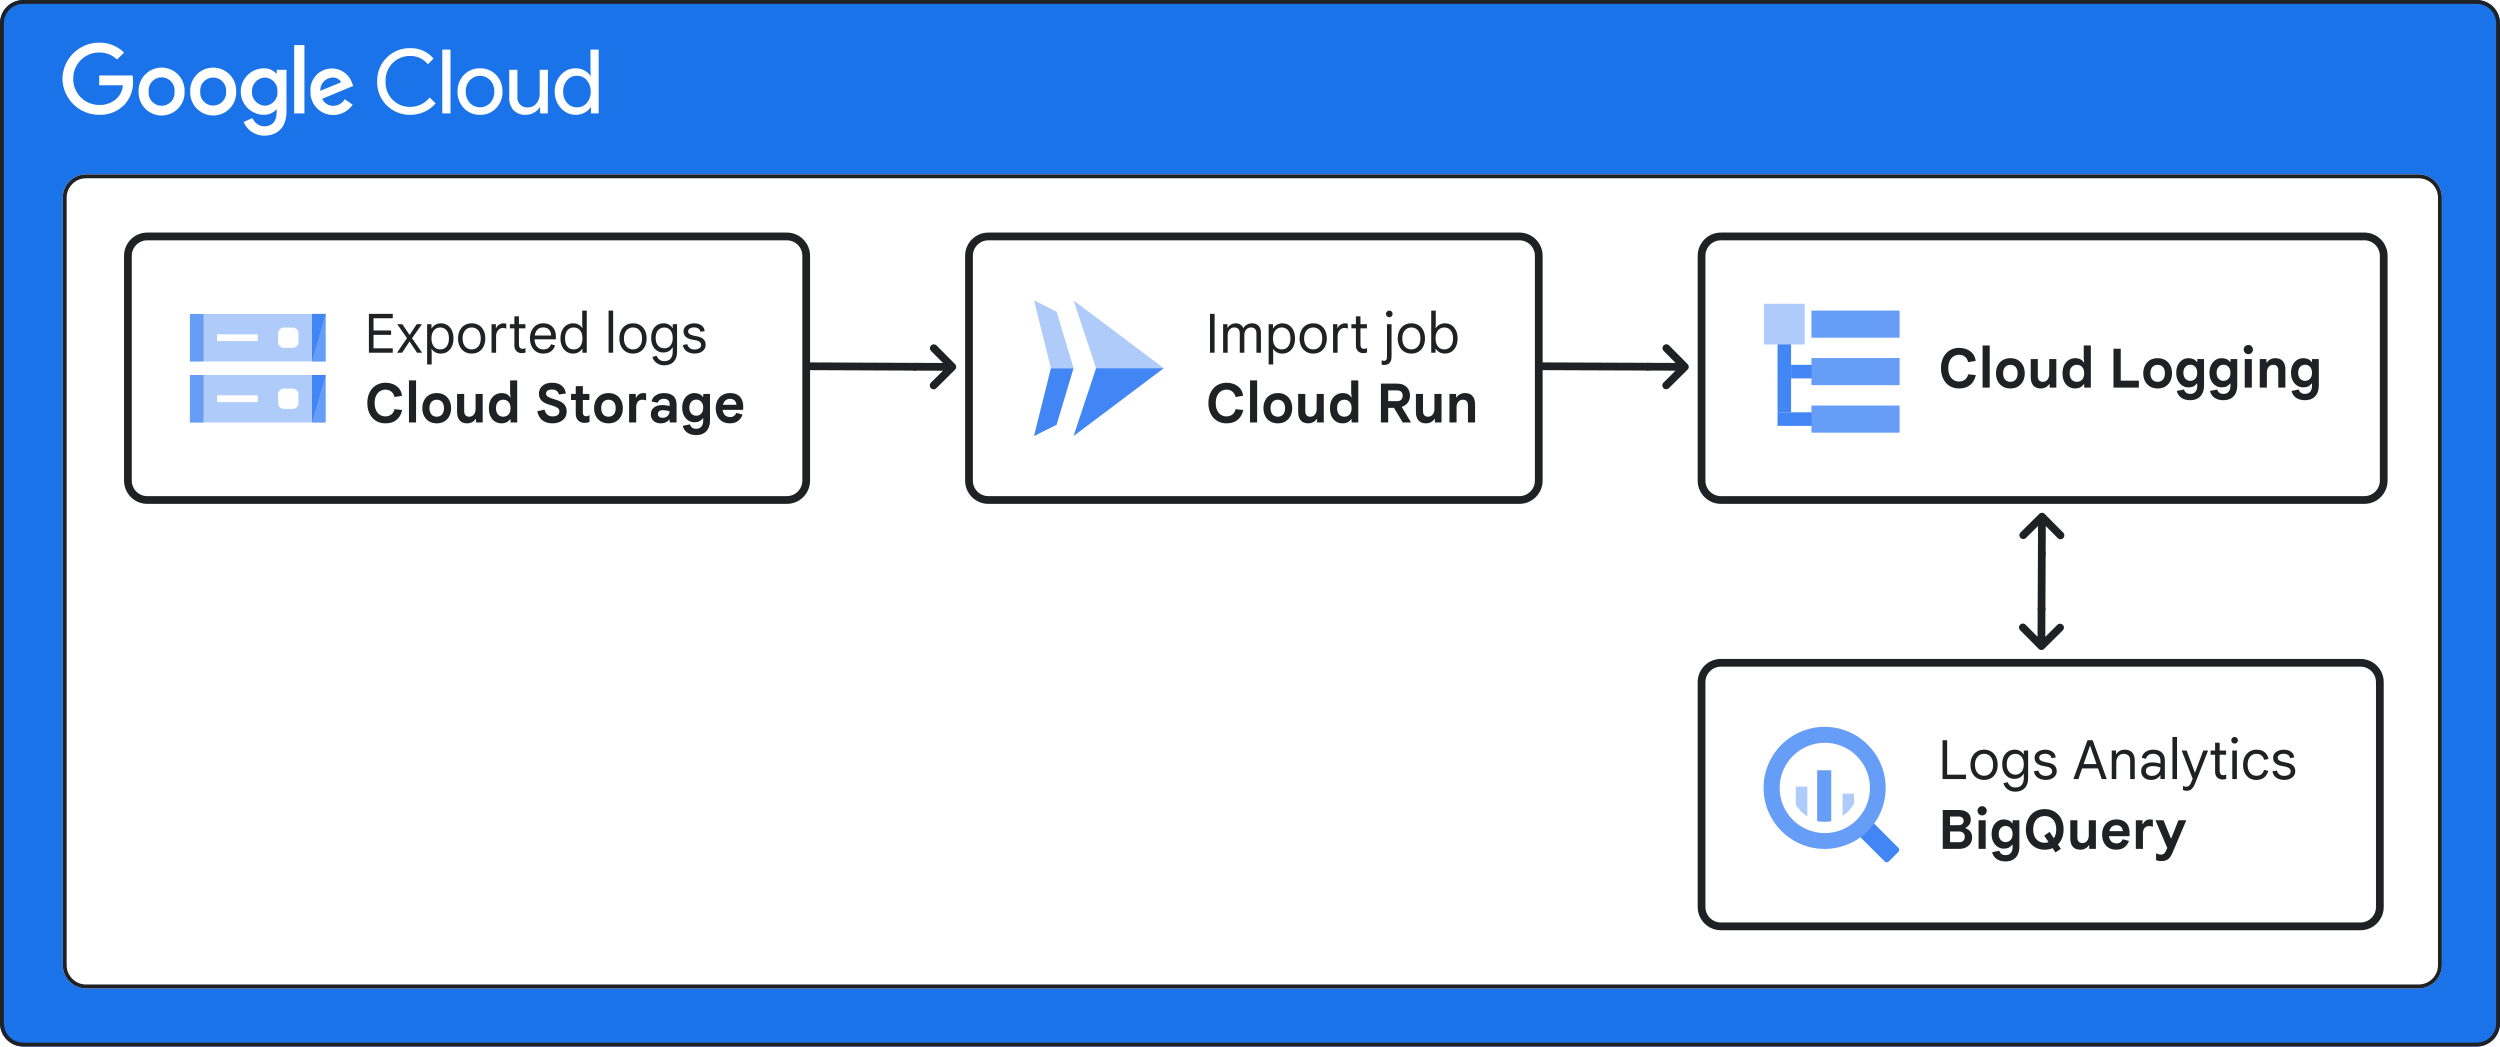
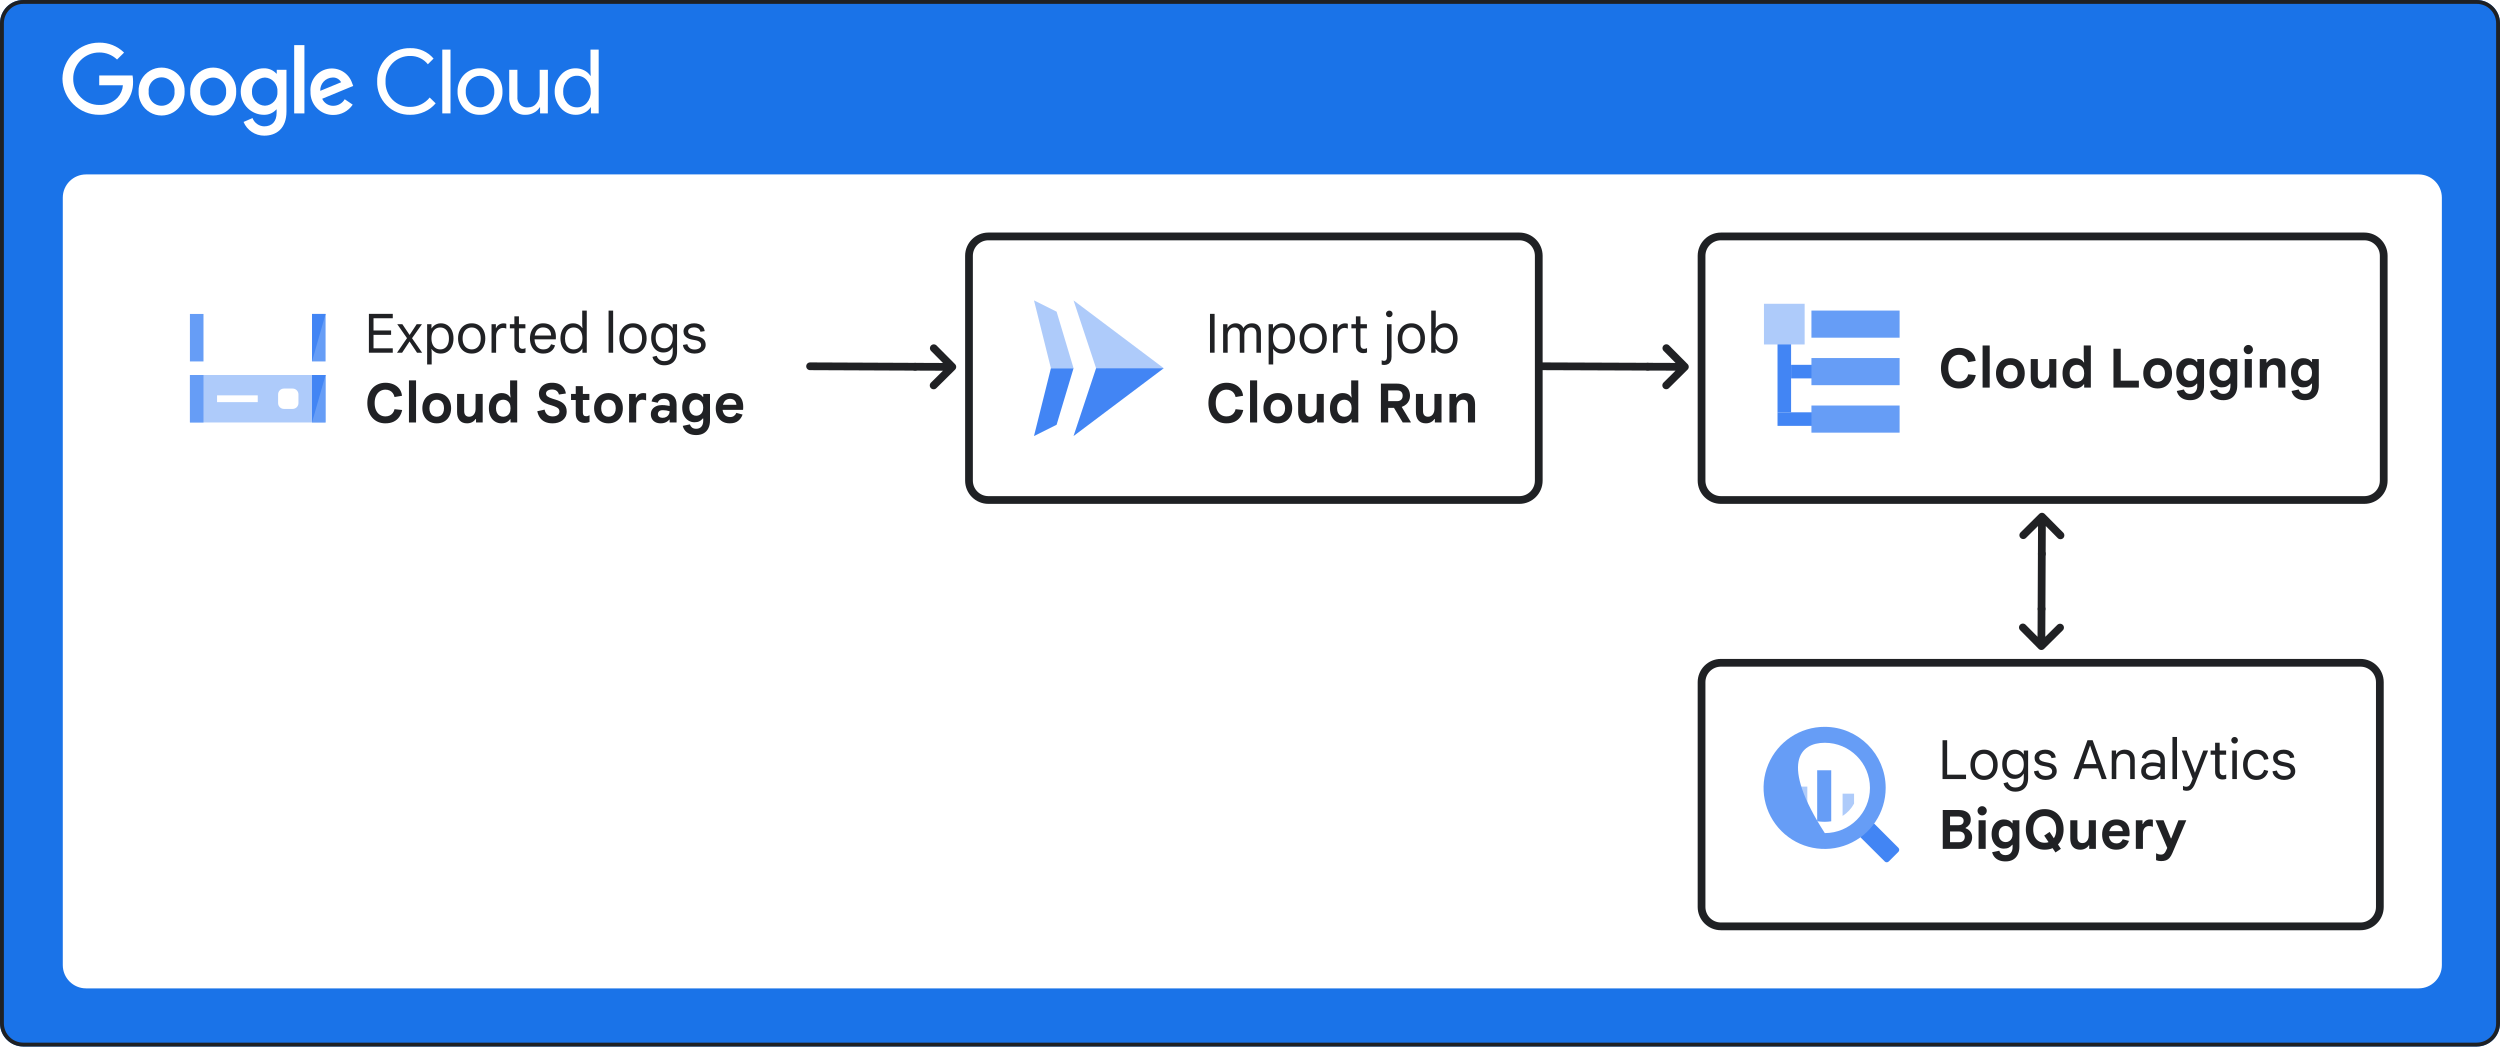
<svg xmlns="http://www.w3.org/2000/svg" version="1.1" viewBox="9 227 645 270" width="645" height="270">
  <defs>
    <clipPath id="inner_stroke_clip_path">
      <path d="M 15 227 L 648 227 C 651.314 227 654 229.686 654 233 L 654 491 C 654 494.314 651.314 497 648 497 L 15 497 C 11.686 497 9 494.314 9 491 L 9 233 C 9 229.686 11.686 227 15 227 Z" />
    </clipPath>
    <clipPath id="inner_stroke_clip_path_2">
-       <path d="M 31.2 272.001 L 633 272.001 C 636.314 272.001 639 274.688 639 278.001 L 639 476 C 639 479.314 636.314 482 633 482 L 31.2 482 C 27.886 482 25.2 479.314 25.2 476 L 25.2 278.001 C 25.2 274.688 27.886 272.001 31.2 272.001 Z" />
-     </clipPath>
+       </clipPath>
    <clipPath id="inner_stroke_clip_path_3">
-       <path d="M 47 287 L 212 287 C 215.314 287 218 289.686 218 293 L 218 351 C 218 354.314 215.314 357 212 357 L 47 357 C 43.686 357 41 354.314 41 351 L 41 293 C 41 289.686 43.686 287 47 287 Z" />
-     </clipPath>
+       </clipPath>
    <clipPath id="inner_stroke_clip_path_4">
      <path d="M 264 287 L 401 287 C 404.314 287 407 289.686 407 293 L 407 351 C 407 354.314 404.314 357 401 357 L 264 357 C 260.686 357 258 354.314 258 351 L 258 293 C 258 289.686 260.686 287 264 287 Z" />
    </clipPath>
    <clipPath id="inner_stroke_clip_path_5">
      <path d="M 453 287 L 619 287 C 622.314 287 625 289.686 625 293 L 625 351 C 625 354.314 622.314 357 619 357 L 453 357 C 449.686 357 447 354.314 447 351 L 447 293 C 447 289.686 449.686 287 453 287 Z" />
    </clipPath>
    <clipPath id="inner_stroke_clip_path_6">
      <path d="M 453 397 L 618 397 C 621.314 397 624 399.686 624 403 L 624 461 C 624 464.314 621.314 467 618 467 L 453 467 C 449.686 467 447 464.314 447 461 L 447 403 C 447 399.686 449.686 397 453 397 Z" />
    </clipPath>
    <marker orient="auto" overflow="visible" markerUnits="strokeWidth" id="TreehouseArrow_Marker" stroke-linejoin="miter" stroke-miterlimit="10" viewBox="-1 -4 7 8" markerWidth="7" markerHeight="8" color="#202124">
      <g>
        <path d="M 4.8 0 L 0 0 M 2.4 -2.4 L 4.8 0 L 2.4 2.4" fill="none" stroke="currentColor" stroke-width="1" />
      </g>
    </marker>
    <marker orient="auto" overflow="visible" markerUnits="strokeWidth" id="TreehouseArrow_Marker_2" stroke-linejoin="miter" stroke-miterlimit="10" viewBox="-6 -4 7 8" markerWidth="7" markerHeight="8" color="#202124">
      <g>
        <path d="M -4.8 0 L 0 0 M -2.4 2.4 L -4.8 0 L -2.4 -2.4" fill="none" stroke="currentColor" stroke-width="1" />
      </g>
    </marker>
  </defs>
  <g id="Canvas_2" fill="none" stroke="none" fill-opacity="1" stroke-opacity="1" stroke-dasharray="none">
    <title>Canvas 2</title>
    <g id="Canvas_2_Layer_1">
      <title>Layer 1</title>
      <g id="Graphic_75">
        <path d="M 15 227 L 648 227 C 651.314 227 654 229.686 654 233 L 654 491 C 654 494.314 651.314 497 648 497 L 15 497 C 11.686 497 9 494.314 9 491 L 9 233 C 9 229.686 11.686 227 15 227 Z" fill="#1a73e8" />
        <path d="M 15 227 L 648 227 C 651.314 227 654 229.686 654 233 L 654 491 C 654 494.314 651.314 497 648 497 L 15 497 C 11.686 497 9 494.314 9 491 L 9 233 C 9 229.686 11.686 227 15 227 Z" stroke="#1f2124" stroke-linecap="round" stroke-linejoin="round" stroke-width="2" clip-path="url(#inner_stroke_clip_path)" />
      </g>
      <g id="Graphic_74">
        <path d="M 31.2 272.001 L 633 272.001 C 636.314 272.001 639 274.688 639 278.001 L 639 476 C 639 479.314 636.314 482 633 482 L 31.2 482 C 27.886 482 25.2 479.314 25.2 476 L 25.2 278.001 C 25.2 274.688 27.886 272.001 31.2 272.001 Z" fill="white" />
        <path d="M 31.2 272.001 L 633 272.001 C 636.314 272.001 639 274.688 639 278.001 L 639 476 C 639 479.314 636.314 482 633 482 L 31.2 482 C 27.886 482 25.2 479.314 25.2 476 L 25.2 278.001 C 25.2 274.688 27.886 272.001 31.2 272.001 Z" stroke="#1f2124" stroke-linecap="round" stroke-linejoin="round" stroke-width="2" clip-path="url(#inner_stroke_clip_path_2)" />
      </g>
      <g id="Graphic_72">
        <path d="M 114.859 256.621 C 112.563 256.675 110.347 255.781 108.729 254.151 C 107.112 252.52 106.237 250.297 106.309 248.001 C 106.25 245.721 107.128 243.516 108.739 241.901 C 110.345 240.259 112.563 239.36 114.859 239.421 C 117.163 239.364 119.369 240.353 120.859 242.111 L 119.389 243.581 C 118.296 242.2 116.62 241.408 114.859 241.441 C 113.147 241.399 111.494 242.065 110.289 243.281 C 109.058 244.537 108.399 246.244 108.469 248.001 C 108.394 249.765 109.053 251.481 110.289 252.741 C 111.492 253.961 113.147 254.628 114.859 254.581 C 116.806 254.572 118.644 253.682 119.859 252.161 L 121.399 253.661 C 120.62 254.593 119.638 255.335 118.529 255.831 C 117.378 256.359 116.125 256.629 114.859 256.621 Z M 125.229 239.791 L 125.229 256.261 L 123.109 256.261 L 123.109 239.791 Z M 127.049 250.621 C 127.002 249.027 127.593 247.48 128.689 246.321 C 129.775 245.196 131.285 244.579 132.849 244.621 C 134.407 244.577 135.912 245.194 136.989 246.321 C 138.097 247.473 138.692 249.024 138.639 250.621 C 138.698 252.22 138.102 253.773 136.989 254.921 C 135.915 256.052 134.408 256.671 132.849 256.621 C 131.284 256.669 129.773 256.051 128.689 254.921 C 127.593 253.763 127.002 252.216 127.049 250.621 Z M 129.169 250.621 C 129.12 251.703 129.501 252.76 130.229 253.561 C 130.909 254.283 131.857 254.692 132.849 254.692 C 133.841 254.692 134.789 254.283 135.469 253.561 C 136.197 252.76 136.578 251.703 136.529 250.621 C 136.576 249.546 136.195 248.496 135.469 247.701 C 134.795 246.968 133.845 246.551 132.849 246.551 C 131.853 246.551 130.903 246.968 130.229 247.701 C 129.504 248.496 129.122 249.546 129.169 250.621 Z M 150.339 256.261 L 148.339 256.261 L 148.339 254.691 L 148.239 254.691 C 147.881 255.278 147.37 255.756 146.759 256.071 C 146.125 256.431 145.408 256.62 144.679 256.621 C 143.497 256.698 142.337 256.269 141.489 255.441 C 140.697 254.504 140.299 253.296 140.379 252.071 L 140.379 245.001 L 142.489 245.001 L 142.489 251.941 C 142.4 252.703 142.666 253.463 143.211 254.002 C 143.756 254.541 144.519 254.799 145.279 254.701 C 146.1 254.715 146.88 254.346 147.389 253.701 C 147.959 253.014 148.261 252.144 148.239 251.251 L 148.239 245.001 L 150.359 245.001 Z M 157.499 256.621 C 156.043 256.621 154.659 255.986 153.709 254.881 C 152.659 253.713 152.087 252.192 152.109 250.621 C 152.075 249.059 152.632 247.541 153.669 246.371 C 154.612 245.257 155.999 244.616 157.459 244.621 C 158.248 244.608 159.028 244.79 159.729 245.151 C 160.372 245.468 160.917 245.952 161.309 246.551 L 161.399 246.551 L 161.349 245.001 L 161.349 239.791 L 163.459 239.791 L 163.459 256.261 L 161.459 256.261 L 161.459 254.691 L 161.369 254.691 C 160.977 255.291 160.432 255.774 159.789 256.091 C 159.082 256.456 158.295 256.638 157.499 256.621 Z M 157.849 254.691 C 158.827 254.723 159.766 254.307 160.399 253.561 C 161.098 252.747 161.457 251.693 161.399 250.621 C 161.447 249.556 161.09 248.513 160.399 247.701 C 159.768 246.951 158.83 246.528 157.849 246.551 C 156.87 246.536 155.936 246.958 155.299 247.701 C 154.608 248.513 154.251 249.556 154.299 250.621 C 154.244 251.687 154.602 252.733 155.299 253.541 C 155.936 254.285 156.87 254.706 157.849 254.691 Z" fill="white" />
      </g>
      <g id="Graphic_71">
        <path d="M 34.599 256.621 C 29.421 256.638 25.191 252.489 25.109 247.311 C 25.191 242.134 29.421 237.984 34.599 238.001 C 36.994 237.961 39.305 238.888 41.009 240.571 L 39.199 242.361 C 37.965 241.173 36.312 240.519 34.599 240.541 C 32.807 240.536 31.088 241.249 29.827 242.522 C 28.566 243.794 27.868 245.52 27.889 247.311 C 27.868 249.103 28.566 250.828 29.827 252.101 C 31.088 253.373 32.807 254.087 34.599 254.081 C 36.366 254.154 38.081 253.474 39.319 252.211 C 40.135 251.331 40.625 250.198 40.709 249.001 L 34.599 249.001 L 34.599 246.471 L 43.199 246.471 C 43.293 246.996 43.336 247.528 43.329 248.061 C 43.397 250.256 42.599 252.389 41.109 254.001 C 39.412 255.764 37.044 256.717 34.599 256.621 Z" fill="white" />
      </g>
      <g id="Graphic_70">
        <path d="M 56.629 250.621 C 56.718 252.8 55.607 254.852 53.734 255.968 C 51.861 257.084 49.527 257.084 47.654 255.968 C 45.781 254.852 44.67 252.8 44.759 250.621 C 44.67 248.443 45.781 246.39 47.654 245.274 C 49.527 244.159 51.861 244.159 53.734 245.274 C 55.607 246.39 56.718 248.443 56.629 250.621 Z M 54.029 250.621 C 54.149 249.354 53.541 248.129 52.46 247.458 C 51.378 246.787 50.01 246.787 48.928 247.458 C 47.847 248.129 47.239 249.354 47.359 250.621 C 47.239 251.888 47.847 253.114 48.928 253.785 C 50.01 254.456 51.378 254.456 52.46 253.785 C 53.541 253.114 54.149 251.888 54.029 250.621 Z" fill="white" />
      </g>
      <g id="Graphic_69">
        <path d="M 69.939 250.621 C 70.028 252.8 68.917 254.852 67.044 255.968 C 65.171 257.084 62.837 257.084 60.964 255.968 C 59.091 254.852 57.98 252.8 58.069 250.621 C 57.98 248.443 59.091 246.39 60.964 245.274 C 62.837 244.159 65.171 244.159 67.044 245.274 C 68.917 246.39 70.028 248.443 69.939 250.621 Z M 67.339 250.621 C 67.436 249.366 66.822 248.163 65.748 247.506 C 64.675 246.848 63.323 246.848 62.25 247.506 C 61.176 248.163 60.562 249.366 60.659 250.621 C 60.562 251.876 61.176 253.08 62.25 253.737 C 63.323 254.394 64.675 254.394 65.748 253.737 C 66.822 253.08 67.436 251.876 67.339 250.621 Z" fill="white" />
      </g>
      <g id="Graphic_68">
        <path d="M 82.909 245.001 L 82.909 255.761 C 82.909 260.181 80.279 262.001 77.179 262.001 C 74.846 262.014 72.736 260.615 71.839 258.461 L 74.149 257.461 C 74.625 258.715 75.809 259.559 77.149 259.601 C 79.149 259.601 80.369 258.371 80.369 256.081 L 80.369 255.221 L 80.309 255.221 C 79.499 256.135 78.329 256.647 77.109 256.621 C 73.795 256.621 71.109 253.935 71.109 250.621 C 71.109 247.308 73.795 244.621 77.109 244.621 C 78.325 244.599 79.491 245.102 80.309 246.001 L 80.399 246.001 L 80.399 245.001 Z M 80.579 250.661 C 80.653 249.745 80.352 248.838 79.745 248.148 C 79.138 247.458 78.277 247.044 77.359 247.001 C 76.427 247.035 75.547 247.441 74.917 248.129 C 74.287 248.817 73.96 249.73 74.009 250.661 C 73.966 251.587 74.296 252.49 74.926 253.169 C 75.556 253.848 76.433 254.245 77.359 254.271 C 78.274 254.239 79.135 253.834 79.743 253.15 C 80.351 252.466 80.653 251.563 80.579 250.651 Z" fill="white" />
      </g>
      <g id="Graphic_67">
        <rect x="84.899" y="238.641" width="2.64" height="17.62" fill="white" />
      </g>
      <g id="Graphic_66">
        <path d="M 97.939 252.601 L 99.999 254.001 C 98.882 255.668 97.006 256.666 94.999 256.661 C 93.411 256.684 91.883 256.055 90.77 254.922 C 89.657 253.788 89.057 252.249 89.109 250.661 C 88.867 247.865 90.761 245.332 93.511 244.775 C 96.262 244.217 98.993 245.812 99.859 248.481 L 100.129 249.171 L 92.129 252.481 C 92.639 253.628 93.795 254.348 95.049 254.301 C 96.242 254.274 97.336 253.631 97.939 252.601 Z M 91.629 250.441 L 97.009 248.221 C 96.569 247.408 95.691 246.929 94.769 247.001 C 93.896 247.04 93.075 247.425 92.486 248.07 C 91.897 248.715 91.588 249.568 91.629 250.441 Z" fill="white" />
      </g>
      <g id="Graphic_16">
        <path d="M 47 287 L 212 287 C 215.314 287 218 289.686 218 293 L 218 351 C 218 354.314 215.314 357 212 357 L 47 357 C 43.686 357 41 354.314 41 351 L 41 293 C 41 289.686 43.686 287 47 287 Z" fill="white" />
        <path d="M 47 287 L 212 287 C 215.314 287 218 289.686 218 293 L 218 351 C 218 354.314 215.314 357 212 357 L 47 357 C 43.686 357 41 354.314 41 351 L 41 293 C 41 289.686 43.686 287 47 287 Z" stroke="#1f2124" stroke-linecap="round" stroke-linejoin="round" stroke-width="4" clip-path="url(#inner_stroke_clip_path_3)" />
      </g>
      <g id="Graphic_15">
-         <rect x="58" y="308" width="35" height="12.25" fill="#aecbfa" />
-       </g>
+         </g>
      <g id="Graphic_14">
        <rect x="89.5" y="308" width="3.5" height="12.25" fill="#669df6" />
      </g>
      <g id="Graphic_13">
        <path d="M 93 308 L 89.5 308 L 89.5 320.25 Z" fill="#4285f4" />
      </g>
      <g id="Graphic_12">
        <rect x="58" y="308" width="3.5" height="12.25" fill="#669df6" />
      </g>
      <g id="Graphic_11">
        <rect x="65" y="313.25" width="10.5" height="1.75" fill="white" />
      </g>
      <g id="Graphic_10">
        <path d="M 82.25 311.5 L 84.5 311.5 C 85.328 311.5 86 312.172 86 313 L 86 315.25 C 86 316.078 85.328 316.75 84.5 316.75 L 82.25 316.75 C 81.422 316.75 80.75 316.078 80.75 315.25 L 80.75 313 C 80.75 312.172 81.422 311.5 82.25 311.5 Z" fill="white" />
      </g>
      <g id="Graphic_9">
        <rect x="58" y="323.75" width="35" height="12.25" fill="#aecbfa" />
      </g>
      <g id="Graphic_8">
        <rect x="89.5" y="323.75" width="3.5" height="12.25" fill="#669df6" />
      </g>
      <g id="Graphic_7">
        <path d="M 93 323.75 L 89.5 323.75 L 89.5 336 Z" fill="#4285f4" />
      </g>
      <g id="Graphic_6">
        <rect x="58" y="323.75" width="3.5" height="12.25" fill="#669df6" />
      </g>
      <g id="Graphic_5">
        <rect x="65" y="329" width="10.5" height="1.75" fill="white" />
      </g>
      <g id="Graphic_4">
        <path d="M 82.25 327.25 L 84.5 327.25 C 85.328 327.25 86 327.922 86 328.75 L 86 331 C 86 331.828 85.328 332.5 84.5 332.5 L 82.25 332.5 C 81.422 332.5 80.75 331.828 80.75 331 L 80.75 328.75 C 80.75 327.922 81.422 327.25 82.25 327.25 Z" fill="white" />
      </g>
      <g id="Graphic_23">
        <path d="M 264 287 L 401 287 C 404.314 287 407 289.686 407 293 L 407 351 C 407 354.314 404.314 357 401 357 L 264 357 C 260.686 357 258 354.314 258 351 L 258 293 C 258 289.686 260.686 287 264 287 Z" fill="white" />
        <path d="M 264 287 L 401 287 C 404.314 287 407 289.686 407 293 L 407 351 C 407 354.314 404.314 357 401 357 L 264 357 C 260.686 357 258 354.314 258 351 L 258 293 C 258 289.686 260.686 287 264 287 Z" stroke="#1f2124" stroke-linecap="round" stroke-linejoin="round" stroke-width="4" clip-path="url(#inner_stroke_clip_path_4)" />
      </g>
      <g id="Graphic_22">
        <title>Path</title>
        <path d="M 285.974 304.5 L 291.787 322 L 309.249 322 Z" fill="#aecbfa" />
      </g>
      <g id="Graphic_21">
        <path d="M 309.249 322 L 291.787 322 L 285.974 339.5 Z" fill="#4285f4" />
      </g>
      <g id="Graphic_20">
        <path d="M 275.768 339.5 L 281.605 336.587 L 285.974 322 L 280.136 322 Z" fill="#4285f4" />
      </g>
      <g id="Graphic_19">
        <path d="M 275.768 304.5 L 280.136 322 L 285.974 322 L 281.605 307.413 Z" fill="#aecbfa" />
      </g>
      <g id="Graphic_34">
        <path d="M 453 287 L 619 287 C 622.314 287 625 289.686 625 293 L 625 351 C 625 354.314 622.314 357 619 357 L 453 357 C 449.686 357 447 354.314 447 351 L 447 293 C 447 289.686 449.686 287 453 287 Z" fill="white" />
        <path d="M 453 287 L 619 287 C 622.314 287 625 289.686 625 293 L 625 351 C 625 354.314 622.314 357 619 357 L 453 357 C 449.686 357 447 354.314 447 351 L 447 293 C 447 289.686 449.686 287 453 287 Z" stroke="#1f2124" stroke-linecap="round" stroke-linejoin="round" stroke-width="4" clip-path="url(#inner_stroke_clip_path_5)" />
      </g>
      <g id="Graphic_33">
        <rect x="471.1" y="321.125" width="7" height="3.5" fill="#4285f4" />
      </g>
      <g id="Graphic_32">
        <rect x="467.6" y="333.375" width="10.5" height="3.5" fill="#4285f4" />
      </g>
      <g id="Graphic_31">
        <title>Fill-3</title>
        <rect x="467.6" y="312.375" width="3.5" height="21" fill="#4285f4" />
      </g>
      <g id="Graphic_30">
        <title>Fill-4</title>
        <rect x="476.35" y="307.125" width="22.75" height="7" fill="#669df6" />
      </g>
      <g id="Graphic_29">
        <title>Fill-4-2</title>
        <rect x="476.35" y="319.375" width="22.75" height="7" fill="#669df6" />
      </g>
      <g id="Graphic_28">
        <title>Fill-4-3</title>
        <rect x="476.35" y="331.625" width="22.75" height="7" fill="#669df6" />
      </g>
      <g id="Graphic_27">
        <title>Fill-7</title>
        <rect x="464.1" y="305.375" width="10.5" height="10.5" fill="#aecbfa" />
      </g>
      <g id="Graphic_42">
        <path d="M 453 397 L 618 397 C 621.314 397 624 399.686 624 403 L 624 461 C 624 464.314 621.314 467 618 467 L 453 467 C 449.686 467 447 464.314 447 461 L 447 403 C 447 399.686 449.686 397 453 397 Z" fill="white" />
        <path d="M 453 397 L 618 397 C 621.314 397 624 399.686 624 403 L 624 461 C 624 464.314 621.314 467 618 467 L 453 467 C 449.686 467 447 464.314 447 461 L 447 403 C 447 399.686 449.686 397 453 397 Z" stroke="#1f2124" stroke-linecap="round" stroke-linejoin="round" stroke-width="4" clip-path="url(#inner_stroke_clip_path_6)" />
      </g>
      <g id="Graphic_41">
        <path d="M 472.319 429.95 L 472.319 434.611 C 473.045 435.85 474.065 436.891 475.29 437.64 L 475.29 429.95 Z" fill="#aecbfa" />
      </g>
      <g id="Graphic_40">
        <path d="M 477.83 425.721 L 477.83 438.875 C 478.459 438.973 479.093 439.024 479.729 439.027 C 480.306 439.025 480.883 438.983 481.454 438.898 L 481.454 425.721 Z" fill="#669df6" />
      </g>
      <g id="Graphic_39">
        <path d="M 484.39 431.768 L 484.39 437.512 C 485.632 436.723 486.651 435.628 487.349 434.331 L 487.349 431.768 Z" fill="#aecbfa" />
      </g>
      <g id="Graphic_38">
        <path d="M 491.555 439.539 L 489.062 442.033 C 488.781 442.325 488.781 442.788 489.062 443.081 L 495.26 449.256 C 495.396 449.396 495.583 449.476 495.779 449.476 C 495.974 449.476 496.161 449.396 496.297 449.256 L 498.79 446.774 C 499.07 446.485 499.07 446.027 498.79 445.738 L 492.592 439.539 C 492.303 439.26 491.844 439.26 491.555 439.539" fill="#4285f4" />
      </g>
      <g id="Graphic_37">
-         <path d="M 479.799 414.525 C 473.424 414.506 467.666 418.332 465.213 424.216 C 462.76 430.101 464.096 436.884 468.598 441.399 C 473.099 445.913 479.878 447.269 485.77 444.834 C 491.662 442.399 495.505 436.652 495.505 430.277 C 495.505 421.595 488.481 414.55 479.799 414.525 M 479.799 441.939 C 473.365 441.939 468.148 436.723 468.148 430.288 C 468.148 423.854 473.365 418.637 479.799 418.637 C 486.234 418.637 491.45 423.854 491.45 430.288 C 491.45 436.723 486.234 441.939 479.799 441.939" fill="#669df6" />
+         <path d="M 479.799 414.525 C 473.424 414.506 467.666 418.332 465.213 424.216 C 462.76 430.101 464.096 436.884 468.598 441.399 C 473.099 445.913 479.878 447.269 485.77 444.834 C 491.662 442.399 495.505 436.652 495.505 430.277 C 495.505 421.595 488.481 414.55 479.799 414.525 M 479.799 441.939 C 468.148 423.854 473.365 418.637 479.799 418.637 C 486.234 418.637 491.45 423.854 491.45 430.288 C 491.45 436.723 486.234 441.939 479.799 441.939" fill="#669df6" />
      </g>
      <g id="Line_47">
        <title>Path arrow - Grey primary</title>
        <line x1="218" y1="321.5" x2="245.1" y2="321.618" marker-end="url(#TreehouseArrow_Marker)" stroke="#202124" stroke-linecap="round" stroke-linejoin="round" stroke-width="2" />
      </g>
      <g id="Line_48">
        <title>Path arrow - Grey primary</title>
        <line x1="407" y1="321.5" x2="434.1" y2="321.605" marker-end="url(#TreehouseArrow_Marker)" stroke="#202124" stroke-linecap="round" stroke-linejoin="round" stroke-width="2" />
      </g>
      <g id="Line_49">
        <title>Path arrow - Grey primary</title>
        <line x1="535.782" y1="369.9" x2="535.718" y2="384.1" marker-end="url(#TreehouseArrow_Marker)" marker-start="url(#TreehouseArrow_Marker_2)" stroke="#202124" stroke-linecap="round" stroke-linejoin="round" stroke-width="2" />
      </g>
      <g id="Group_97">
        <title />
        <g id="Graphic_76">
          <path d="M 510.176 428 L 510.176 417.976 L 511.366 417.976 L 511.366 426.866 L 516.238 426.866 L 516.238 428 Z" fill="#202124" />
        </g>
        <g id="Graphic_77">
          <path d="M 520.9 428.224 C 520.181 428.224 519.558 428.058 519.031 427.727 C 518.504 427.396 518.095 426.936 517.806 426.348 C 517.517 425.76 517.372 425.083 517.372 424.318 C 517.372 423.543 517.517 422.864 517.806 422.281 C 518.095 421.698 518.504 421.24 519.031 420.909 C 519.558 420.578 520.181 420.412 520.9 420.412 C 521.619 420.412 522.239 420.578 522.762 420.909 C 523.285 421.24 523.688 421.698 523.973 422.281 C 524.258 422.864 524.4 423.543 524.4 424.318 C 524.4 425.083 524.258 425.76 523.973 426.348 C 523.688 426.936 523.285 427.396 522.762 427.727 C 522.239 428.058 521.619 428.224 520.9 428.224 Z M 520.9 427.146 C 521.357 427.146 521.761 427.034 522.111 426.81 C 522.461 426.586 522.734 426.264 522.93 425.844 C 523.126 425.424 523.224 424.915 523.224 424.318 C 523.224 423.721 523.126 423.212 522.93 422.792 C 522.734 422.372 522.461 422.05 522.111 421.826 C 521.761 421.602 521.357 421.49 520.9 421.49 C 520.443 421.49 520.037 421.602 519.682 421.826 C 519.327 422.05 519.05 422.372 518.849 422.792 C 518.648 423.212 518.548 423.721 518.548 424.318 C 518.548 424.915 518.648 425.424 518.849 425.844 C 519.05 426.264 519.327 426.586 519.682 426.81 C 520.037 427.034 520.443 427.146 520.9 427.146 Z" fill="#202124" />
        </g>
        <g id="Graphic_78">
          <path d="M 528.964 431.248 C 528.404 431.248 527.909 431.148 527.48 430.947 C 527.051 430.746 526.701 430.483 526.43 430.156 C 526.159 429.829 525.982 429.47 525.898 429.078 L 527.004 428.798 C 527.125 429.181 527.349 429.505 527.676 429.771 C 528.003 430.037 528.432 430.17 528.964 430.17 C 529.692 430.17 530.236 429.953 530.595 429.519 C 530.954 429.085 531.134 428.49 531.134 427.734 L 531.134 426.628 L 531.078 426.628 C 530.854 427.029 530.546 427.349 530.154 427.587 C 529.762 427.825 529.272 427.944 528.684 427.944 C 528.124 427.944 527.608 427.799 527.137 427.51 C 526.666 427.221 526.288 426.796 526.003 426.236 C 525.718 425.676 525.576 424.99 525.576 424.178 C 525.576 423.357 525.718 422.668 526.003 422.113 C 526.288 421.558 526.673 421.135 527.158 420.846 C 527.643 420.557 528.18 420.412 528.768 420.412 C 529.3 420.412 529.767 420.526 530.168 420.755 C 530.569 420.984 530.873 421.275 531.078 421.63 L 531.134 421.63 L 531.134 420.636 L 532.254 420.636 L 532.254 427.748 C 532.254 428.541 532.112 429.197 531.827 429.715 C 531.542 430.233 531.153 430.618 530.658 430.87 C 530.163 431.122 529.599 431.248 528.964 431.248 Z M 528.95 426.866 C 529.351 426.866 529.715 426.768 530.042 426.572 C 530.369 426.376 530.632 426.08 530.833 425.683 C 531.034 425.286 531.134 424.785 531.134 424.178 C 531.134 423.571 531.034 423.07 530.833 422.673 C 530.632 422.276 530.369 421.98 530.042 421.784 C 529.715 421.588 529.351 421.49 528.95 421.49 C 528.558 421.49 528.194 421.588 527.858 421.784 C 527.522 421.98 527.251 422.276 527.046 422.673 C 526.841 423.07 526.738 423.571 526.738 424.178 C 526.738 424.785 526.841 425.286 527.046 425.683 C 527.251 426.08 527.522 426.376 527.858 426.572 C 528.194 426.768 528.558 426.866 528.95 426.866 Z" fill="#202124" />
        </g>
        <g id="Graphic_79">
          <path d="M 536.776 428.224 C 536.272 428.224 535.801 428.138 535.362 427.965 C 534.923 427.792 534.562 427.54 534.277 427.209 C 533.992 426.878 533.822 426.474 533.766 425.998 L 534.9 425.802 C 534.975 426.175 535.171 426.497 535.488 426.768 C 535.805 427.039 536.235 427.174 536.776 427.174 C 537.243 427.174 537.639 427.074 537.966 426.873 C 538.293 426.672 538.456 426.385 538.456 426.012 C 538.456 425.788 538.4 425.594 538.288 425.431 C 538.176 425.268 538.01 425.13 537.791 425.018 C 537.572 424.906 537.294 424.822 536.958 424.766 L 536.048 424.598 C 535.637 424.523 535.271 424.397 534.949 424.22 C 534.627 424.043 534.375 423.812 534.193 423.527 C 534.011 423.242 533.92 422.899 533.92 422.498 C 533.92 422.078 534.044 421.712 534.291 421.399 C 534.538 421.086 534.87 420.844 535.285 420.671 C 535.7 420.498 536.155 420.412 536.65 420.412 C 537.098 420.412 537.516 420.48 537.903 420.615 C 538.29 420.75 538.617 420.965 538.883 421.259 C 539.149 421.553 539.315 421.943 539.38 422.428 L 538.288 422.596 C 538.195 422.185 537.996 421.894 537.693 421.721 C 537.39 421.548 537.042 421.462 536.65 421.462 C 536.221 421.462 535.857 421.553 535.558 421.735 C 535.259 421.917 535.11 422.167 535.11 422.484 C 535.11 422.764 535.222 422.993 535.446 423.17 C 535.67 423.347 536.025 423.487 536.51 423.59 L 537.546 423.8 C 538.209 423.931 538.722 424.171 539.086 424.521 C 539.45 424.871 539.632 425.354 539.632 425.97 C 539.632 426.427 539.506 426.824 539.254 427.16 C 539.002 427.496 538.661 427.757 538.232 427.944 C 537.803 428.131 537.317 428.224 536.776 428.224 Z" fill="#202124" />
        </g>
        <g id="Graphic_80">
          <path d="M 543.944 428 L 547.57 417.976 L 548.9 417.976 L 552.54 428 L 551.252 428 L 550.286 425.242 L 546.184 425.242 L 545.218 428 Z M 549.894 424.122 L 548.634 420.496 L 548.27 419.418 L 548.214 419.418 L 547.836 420.496 L 546.576 424.122 Z" fill="#202124" />
        </g>
        <g id="Graphic_81">
          <path d="M 553.828 428 L 553.828 420.636 L 554.948 420.636 L 554.948 421.602 L 555.004 421.602 C 555.181 421.257 555.464 420.972 555.851 420.748 C 556.238 420.524 556.684 420.412 557.188 420.412 C 558.019 420.412 558.656 420.655 559.099 421.14 C 559.542 421.625 559.764 422.283 559.764 423.114 L 559.764 428 L 558.588 428 L 558.588 423.268 C 558.588 422.624 558.427 422.167 558.105 421.896 C 557.783 421.625 557.384 421.49 556.908 421.49 C 556.516 421.49 556.178 421.586 555.893 421.777 C 555.608 421.968 555.389 422.22 555.235 422.533 C 555.081 422.846 555.004 423.193 555.004 423.576 L 555.004 428 Z" fill="#202124" />
        </g>
        <g id="Graphic_82">
          <path d="M 563.978 428.224 C 563.474 428.224 563.031 428.131 562.648 427.944 C 562.265 427.757 561.967 427.494 561.752 427.153 C 561.537 426.812 561.43 426.409 561.43 425.942 C 561.43 425.447 561.558 425.034 561.815 424.703 C 562.072 424.372 562.412 424.122 562.837 423.954 C 563.262 423.786 563.721 423.702 564.216 423.702 C 564.505 423.702 564.774 423.714 565.021 423.737 C 565.268 423.76 565.506 423.795 565.735 423.842 C 565.964 423.889 566.185 423.949 566.4 424.024 L 566.4 423.212 C 566.4 422.68 566.223 422.258 565.868 421.945 C 565.513 421.632 565.061 421.476 564.51 421.476 C 564.025 421.476 563.623 421.586 563.306 421.805 C 562.989 422.024 562.769 422.349 562.648 422.778 L 561.584 422.512 C 561.668 422.073 561.845 421.698 562.116 421.385 C 562.387 421.072 562.73 420.832 563.145 420.664 C 563.56 420.496 564.015 420.412 564.51 420.412 C 565.471 420.412 566.216 420.655 566.743 421.14 C 567.27 421.625 567.534 422.307 567.534 423.184 L 567.534 428 L 566.4 428 L 566.4 427.034 L 566.344 427.034 C 566.213 427.221 566.041 427.407 565.826 427.594 C 565.611 427.781 565.352 427.932 565.049 428.049 C 564.746 428.166 564.389 428.224 563.978 428.224 Z M 564.188 427.188 C 564.617 427.188 564.998 427.095 565.329 426.908 C 565.66 426.721 565.922 426.462 566.113 426.131 C 566.304 425.8 566.4 425.429 566.4 425.018 C 566.055 424.887 565.723 424.794 565.406 424.738 C 565.089 424.682 564.762 424.654 564.426 424.654 C 563.894 424.654 563.462 424.754 563.131 424.955 C 562.8 425.156 562.634 425.485 562.634 425.942 C 562.634 426.315 562.781 426.616 563.075 426.845 C 563.369 427.074 563.74 427.188 564.188 427.188 Z" fill="#202124" />
        </g>
        <g id="Graphic_83">
          <rect x="569.494" y="417.136" width="1.176" height="10.864" fill="#202124" />
        </g>
        <g id="Graphic_84">
          <path d="M 573.204 431.024 C 573.027 431.024 572.856 431.01 572.693 430.982 C 572.53 430.954 572.369 430.907 572.21 430.842 L 572.21 429.75 C 572.275 429.787 572.38 429.834 572.525 429.89 C 572.67 429.946 572.84 429.974 573.036 429.974 C 573.241 429.974 573.421 429.934 573.575 429.855 C 573.729 429.776 573.871 429.643 574.002 429.456 C 574.133 429.269 574.263 429.013 574.394 428.686 L 574.702 427.902 L 571.874 420.636 L 573.148 420.636 L 575.29 426.362 L 575.304 426.362 L 577.446 420.636 L 578.692 420.636 L 575.402 428.98 C 575.215 429.465 575.012 429.86 574.793 430.163 C 574.574 430.466 574.336 430.686 574.079 430.821 C 573.822 430.956 573.531 431.024 573.204 431.024 Z" fill="#202124" />
        </g>
        <g id="Graphic_85">
          <path d="M 579.336 420.636 L 580.498 420.636 L 580.498 418.62 L 581.674 418.62 L 581.674 420.636 L 583.34 420.636 L 583.34 421.714 L 581.674 421.714 L 581.674 425.886 C 581.674 426.241 581.753 426.516 581.912 426.712 C 582.071 426.908 582.309 427.006 582.626 427.006 C 582.785 427.006 582.922 426.987 583.039 426.95 C 583.156 426.913 583.265 426.861 583.368 426.796 L 583.368 427.944 C 583.247 427.991 583.116 428.03 582.976 428.063 C 582.836 428.096 582.654 428.112 582.43 428.112 C 581.851 428.112 581.385 427.937 581.03 427.587 C 580.675 427.237 580.498 426.749 580.498 426.124 L 580.498 421.714 L 579.336 421.714 Z" fill="#202124" />
        </g>
        <g id="Graphic_86">
          <path d="M 584.936 428 L 584.936 420.636 L 586.112 420.636 L 586.112 428 Z M 585.524 418.844 C 585.291 418.844 585.09 418.76 584.922 418.592 C 584.754 418.424 584.67 418.223 584.67 417.99 C 584.67 417.747 584.754 417.544 584.922 417.381 C 585.09 417.218 585.291 417.136 585.524 417.136 C 585.767 417.136 585.97 417.218 586.133 417.381 C 586.296 417.544 586.378 417.747 586.378 417.99 C 586.378 418.223 586.296 418.424 586.133 418.592 C 585.97 418.76 585.767 418.844 585.524 418.844 Z" fill="#202124" />
        </g>
        <g id="Graphic_87">
          <path d="M 591.138 428.224 C 590.447 428.224 589.845 428.063 589.332 427.741 C 588.819 427.419 588.42 426.964 588.135 426.376 C 587.85 425.788 587.708 425.102 587.708 424.318 C 587.708 423.525 587.857 422.836 588.156 422.253 C 588.455 421.67 588.865 421.217 589.388 420.895 C 589.911 420.573 590.508 420.412 591.18 420.412 C 592.067 420.412 592.776 420.638 593.308 421.091 C 593.84 421.544 594.157 422.125 594.26 422.834 L 593.126 423.03 C 593.033 422.582 592.82 422.213 592.489 421.924 C 592.158 421.635 591.717 421.49 591.166 421.49 C 590.718 421.49 590.324 421.6 589.983 421.819 C 589.642 422.038 589.374 422.358 589.178 422.778 C 588.982 423.198 588.884 423.711 588.884 424.318 C 588.884 424.915 588.982 425.426 589.178 425.851 C 589.374 426.276 589.642 426.598 589.983 426.817 C 590.324 427.036 590.718 427.146 591.166 427.146 C 591.689 427.146 592.109 427.018 592.426 426.761 C 592.743 426.504 592.977 426.124 593.126 425.62 L 594.204 425.886 C 594.036 426.586 593.693 427.151 593.175 427.58 C 592.657 428.009 591.978 428.224 591.138 428.224 Z" fill="#202124" />
        </g>
        <g id="Graphic_88">
          <path d="M 598.32 428.224 C 597.816 428.224 597.345 428.138 596.906 427.965 C 596.467 427.792 596.106 427.54 595.821 427.209 C 595.536 426.878 595.366 426.474 595.31 425.998 L 596.444 425.802 C 596.519 426.175 596.715 426.497 597.032 426.768 C 597.349 427.039 597.779 427.174 598.32 427.174 C 598.787 427.174 599.183 427.074 599.51 426.873 C 599.837 426.672 600 426.385 600 426.012 C 600 425.788 599.944 425.594 599.832 425.431 C 599.72 425.268 599.554 425.13 599.335 425.018 C 599.116 424.906 598.838 424.822 598.502 424.766 L 597.592 424.598 C 597.181 424.523 596.815 424.397 596.493 424.22 C 596.171 424.043 595.919 423.812 595.737 423.527 C 595.555 423.242 595.464 422.899 595.464 422.498 C 595.464 422.078 595.588 421.712 595.835 421.399 C 596.082 421.086 596.414 420.844 596.829 420.671 C 597.244 420.498 597.699 420.412 598.194 420.412 C 598.642 420.412 599.06 420.48 599.447 420.615 C 599.834 420.75 600.161 420.965 600.427 421.259 C 600.693 421.553 600.859 421.943 600.924 422.428 L 599.832 422.596 C 599.739 422.185 599.54 421.894 599.237 421.721 C 598.934 421.548 598.586 421.462 598.194 421.462 C 597.765 421.462 597.401 421.553 597.102 421.735 C 596.803 421.917 596.654 422.167 596.654 422.484 C 596.654 422.764 596.766 422.993 596.99 423.17 C 597.214 423.347 597.569 423.487 598.054 423.59 L 599.09 423.8 C 599.753 423.931 600.266 424.171 600.63 424.521 C 600.994 424.871 601.176 425.354 601.176 425.97 C 601.176 426.427 601.05 426.824 600.798 427.16 C 600.546 427.496 600.205 427.757 599.776 427.944 C 599.347 428.131 598.861 428.224 598.32 428.224 Z" fill="#202124" />
        </g>
        <g id="Graphic_89">
          <path d="M 510.232 446 L 510.232 435.976 L 514.362 435.976 C 514.978 435.976 515.519 436.072 515.986 436.263 C 516.453 436.454 516.814 436.732 517.071 437.096 C 517.328 437.46 517.456 437.913 517.456 438.454 C 517.456 438.977 517.328 439.415 517.071 439.77 C 516.814 440.125 516.499 440.395 516.126 440.582 L 516.126 440.694 C 516.639 440.871 517.048 441.161 517.351 441.562 C 517.654 441.963 517.806 442.453 517.806 443.032 C 517.806 443.648 517.659 444.178 517.365 444.621 C 517.071 445.064 516.681 445.405 516.196 445.643 C 515.711 445.881 515.169 446 514.572 446 Z M 512.108 441.52 L 512.108 444.292 L 514.488 444.292 C 514.796 444.292 515.057 444.231 515.272 444.11 C 515.487 443.989 515.648 443.823 515.755 443.613 C 515.862 443.403 515.916 443.167 515.916 442.906 C 515.916 442.645 515.86 442.409 515.748 442.199 C 515.636 441.989 515.473 441.823 515.258 441.702 C 515.043 441.581 514.773 441.52 514.446 441.52 Z M 512.108 439.896 L 514.306 439.896 C 514.586 439.896 514.824 439.849 515.02 439.756 C 515.216 439.663 515.365 439.532 515.468 439.364 C 515.571 439.196 515.622 439 515.622 438.776 C 515.622 438.543 515.571 438.344 515.468 438.181 C 515.365 438.018 515.221 437.892 515.034 437.803 C 514.847 437.714 514.623 437.67 514.362 437.67 L 512.108 437.67 Z" fill="#202124" />
        </g>
        <g id="Graphic_90">
          <path d="M 519.472 446 L 519.472 438.636 L 521.306 438.636 L 521.306 446 Z M 520.396 437.376 C 520.069 437.376 519.789 437.259 519.556 437.026 C 519.323 436.793 519.206 436.513 519.206 436.186 C 519.206 435.859 519.323 435.579 519.556 435.346 C 519.789 435.113 520.069 434.996 520.396 434.996 C 520.723 434.996 521.003 435.113 521.236 435.346 C 521.469 435.579 521.586 435.859 521.586 436.186 C 521.586 436.513 521.469 436.793 521.236 437.026 C 521.003 437.259 520.723 437.376 520.396 437.376 Z" fill="#202124" />
        </g>
        <g id="Graphic_91">
          <path d="M 526.43 449.248 C 525.777 449.248 525.21 449.145 524.729 448.94 C 524.248 448.735 523.861 448.452 523.567 448.093 C 523.273 447.734 523.075 447.325 522.972 446.868 L 524.806 446.49 C 524.909 446.826 525.093 447.099 525.359 447.309 C 525.625 447.519 525.982 447.624 526.43 447.624 C 527.009 447.624 527.457 447.442 527.774 447.078 C 528.091 446.714 528.25 446.196 528.25 445.524 L 528.25 444.964 L 528.138 444.964 C 527.877 445.291 527.58 445.536 527.249 445.699 C 526.918 445.862 526.491 445.944 525.968 445.944 C 525.408 445.944 524.89 445.792 524.414 445.489 C 523.938 445.186 523.555 444.754 523.266 444.194 C 522.977 443.634 522.832 442.962 522.832 442.178 C 522.832 441.394 522.977 440.72 523.266 440.155 C 523.555 439.59 523.938 439.159 524.414 438.86 C 524.89 438.561 525.408 438.412 525.968 438.412 C 526.453 438.412 526.88 438.494 527.249 438.657 C 527.618 438.82 527.914 439.065 528.138 439.392 L 528.25 439.392 L 528.25 438.636 L 530 438.636 L 530 445.468 C 530 446.243 529.86 446.915 529.58 447.484 C 529.3 448.053 528.894 448.49 528.362 448.793 C 527.83 449.096 527.186 449.248 526.43 449.248 Z M 526.458 444.264 C 526.785 444.264 527.083 444.185 527.354 444.026 C 527.625 443.867 527.842 443.634 528.005 443.326 C 528.168 443.018 528.25 442.635 528.25 442.178 C 528.25 441.721 528.168 441.338 528.005 441.03 C 527.842 440.722 527.625 440.489 527.354 440.33 C 527.083 440.171 526.785 440.092 526.458 440.092 C 526.131 440.092 525.833 440.171 525.562 440.33 C 525.291 440.489 525.074 440.722 524.911 441.03 C 524.748 441.338 524.666 441.721 524.666 442.178 C 524.666 442.635 524.748 443.018 524.911 443.326 C 525.074 443.634 525.291 443.867 525.562 444.026 C 525.833 444.185 526.131 444.264 526.458 444.264 Z" fill="#202124" />
        </g>
        <g id="Graphic_92">
          <path d="M 536.538 446.224 C 535.801 446.224 535.131 446.093 534.529 445.832 C 533.927 445.571 533.414 445.207 532.989 444.74 C 532.564 444.273 532.238 443.72 532.009 443.081 C 531.78 442.442 531.666 441.744 531.666 440.988 C 531.666 440.232 531.78 439.534 532.009 438.895 C 532.238 438.256 532.564 437.7 532.989 437.229 C 533.414 436.758 533.927 436.394 534.529 436.137 C 535.131 435.88 535.801 435.752 536.538 435.752 C 537.275 435.752 537.943 435.88 538.54 436.137 C 539.137 436.394 539.651 436.758 540.08 437.229 C 540.509 437.7 540.838 438.256 541.067 438.895 C 541.296 439.534 541.41 440.232 541.41 440.988 C 541.41 441.744 541.296 442.442 541.067 443.081 C 540.838 443.72 540.509 444.273 540.08 444.74 C 540.043 444.787 540.001 444.829 539.954 444.866 L 540.71 446 L 539.31 446.938 L 538.568 445.818 C 538.559 445.827 538.549 445.832 538.54 445.832 C 537.943 446.093 537.275 446.224 536.538 446.224 Z M 536.552 444.432 C 536.907 444.432 537.233 444.381 537.532 444.278 L 536.398 442.584 L 537.798 441.632 L 538.89 443.27 C 538.983 443.139 539.063 442.999 539.128 442.85 C 539.38 442.337 539.506 441.716 539.506 440.988 C 539.506 440.251 539.382 439.628 539.135 439.119 C 538.888 438.61 538.54 438.221 538.092 437.95 C 537.644 437.679 537.126 437.544 536.538 437.544 C 535.95 437.544 535.432 437.679 534.984 437.95 C 534.536 438.221 534.188 438.61 533.941 439.119 C 533.694 439.628 533.57 440.251 533.57 440.988 C 533.57 441.716 533.694 442.337 533.941 442.85 C 534.188 443.363 534.536 443.755 534.984 444.026 C 535.432 444.297 535.955 444.432 536.552 444.432 Z" fill="#202124" />
        </g>
        <g id="Graphic_93">
          <path d="M 545.722 446.224 C 544.873 446.224 544.229 445.967 543.79 445.454 C 543.351 444.941 543.132 444.231 543.132 443.326 L 543.132 438.636 L 544.966 438.636 L 544.966 443.074 C 544.966 443.541 545.08 443.898 545.309 444.145 C 545.538 444.392 545.857 444.516 546.268 444.516 C 546.604 444.516 546.893 444.43 547.136 444.257 C 547.379 444.084 547.568 443.851 547.703 443.557 C 547.838 443.263 547.906 442.934 547.906 442.57 L 547.906 438.636 L 549.74 438.636 L 549.74 446 L 548.018 446 L 548.018 445.104 L 547.906 445.104 C 547.766 445.328 547.586 445.524 547.367 445.692 C 547.148 445.86 546.898 445.991 546.618 446.084 C 546.338 446.177 546.039 446.224 545.722 446.224 Z" fill="#202124" />
        </g>
        <g id="Graphic_94">
          <path d="M 554.976 446.224 C 554.239 446.224 553.599 446.065 553.058 445.748 C 552.517 445.431 552.097 444.978 551.798 444.39 C 551.499 443.802 551.35 443.111 551.35 442.318 C 551.35 441.515 551.506 440.822 551.819 440.239 C 552.132 439.656 552.563 439.205 553.114 438.888 C 553.665 438.571 554.29 438.412 554.99 438.412 C 555.765 438.412 556.406 438.554 556.915 438.839 C 557.424 439.124 557.804 439.53 558.056 440.057 C 558.308 440.584 558.434 441.212 558.434 441.94 C 558.434 442.08 558.432 442.22 558.427 442.36 C 558.422 442.5 558.411 442.626 558.392 442.738 L 553.114 442.738 C 553.151 443.065 553.231 443.349 553.352 443.592 C 553.52 443.928 553.751 444.18 554.045 444.348 C 554.339 444.516 554.673 444.6 555.046 444.6 C 555.475 444.6 555.823 444.495 556.089 444.285 C 556.355 444.075 556.549 443.821 556.67 443.522 L 558.266 443.956 C 558.042 444.628 557.662 445.174 557.125 445.594 C 556.588 446.014 555.872 446.224 554.976 446.224 Z M 553.198 441.436 L 556.684 441.436 C 556.665 441.203 556.616 440.99 556.537 440.799 C 556.458 440.608 556.346 440.444 556.201 440.309 C 556.056 440.174 555.884 440.071 555.683 440.001 C 555.482 439.931 555.256 439.896 555.004 439.896 C 554.64 439.896 554.313 439.989 554.024 440.176 C 553.735 440.363 553.511 440.638 553.352 441.002 C 553.287 441.133 553.235 441.277 553.198 441.436 Z" fill="#202124" />
        </g>
        <g id="Graphic_95">
          <path d="M 560.044 446 L 560.044 438.636 L 561.766 438.636 L 561.766 439.588 L 561.878 439.588 C 561.981 439.364 562.118 439.163 562.291 438.986 C 562.464 438.809 562.669 438.669 562.907 438.566 C 563.145 438.463 563.413 438.412 563.712 438.412 C 563.889 438.412 564.034 438.421 564.146 438.44 C 564.258 438.459 564.356 438.477 564.44 438.496 L 564.44 440.316 C 564.309 440.26 564.16 440.213 563.992 440.176 C 563.824 440.139 563.633 440.12 563.418 440.12 C 563.119 440.12 562.853 440.195 562.62 440.344 C 562.387 440.493 562.205 440.708 562.074 440.988 C 561.943 441.268 561.878 441.599 561.878 441.982 L 561.878 446 Z" fill="#202124" />
        </g>
        <g id="Graphic_96">
          <path d="M 566.554 449.164 C 566.293 449.164 566.05 449.141 565.826 449.094 C 565.602 449.047 565.415 448.991 565.266 448.926 L 565.266 447.148 C 565.387 447.213 565.562 447.286 565.791 447.365 C 566.02 447.444 566.265 447.484 566.526 447.484 C 566.722 447.484 566.897 447.451 567.051 447.386 C 567.205 447.321 567.35 447.206 567.485 447.043 C 567.62 446.88 567.753 446.653 567.884 446.364 L 568.15 445.762 L 565.112 438.636 L 567.198 438.636 L 569.088 443.298 L 569.186 443.298 L 571.034 438.636 L 573.064 438.636 L 569.466 447.106 C 569.251 447.61 569.013 448.014 568.752 448.317 C 568.491 448.62 568.185 448.837 567.835 448.968 C 567.485 449.099 567.058 449.164 566.554 449.164 Z" fill="#202124" />
        </g>
      </g>
      <g id="Group_110">
        <title />
        <g id="Graphic_98">
          <path d="M 514.404 327.224 C 513.723 327.224 513.1 327.1 512.535 326.853 C 511.97 326.606 511.48 326.251 511.065 325.789 C 510.65 325.327 510.33 324.776 510.106 324.137 C 509.882 323.498 509.77 322.781 509.77 321.988 C 509.77 321.195 509.884 320.476 510.113 319.832 C 510.342 319.188 510.664 318.637 511.079 318.18 C 511.494 317.723 511.989 317.37 512.563 317.123 C 513.137 316.876 513.765 316.752 514.446 316.752 C 515.165 316.752 515.832 316.878 516.448 317.13 C 517.064 317.382 517.575 317.755 517.981 318.25 C 518.387 318.745 518.632 319.365 518.716 320.112 L 516.784 320.434 C 516.7 320.033 516.551 319.692 516.336 319.412 C 516.121 319.132 515.855 318.915 515.538 318.761 C 515.221 318.607 514.857 318.53 514.446 318.53 C 513.933 318.53 513.464 318.663 513.039 318.929 C 512.614 319.195 512.278 319.585 512.031 320.098 C 511.784 320.611 511.66 321.241 511.66 321.988 C 511.66 322.725 511.781 323.351 512.024 323.864 C 512.267 324.377 512.598 324.767 513.018 325.033 C 513.438 325.299 513.914 325.432 514.446 325.432 C 514.847 325.432 515.207 325.357 515.524 325.208 C 515.841 325.059 516.11 324.846 516.329 324.571 C 516.548 324.296 516.7 323.962 516.784 323.57 L 518.758 323.78 C 518.618 324.452 518.368 325.047 518.009 325.565 C 517.65 326.083 517.174 326.489 516.581 326.783 C 515.988 327.077 515.263 327.224 514.404 327.224 Z" fill="#202124" />
        </g>
        <g id="Graphic_99">
          <rect x="520.508" y="316.136" width="1.834" height="10.864" fill="#202124" />
        </g>
        <g id="Graphic_100">
          <path d="M 527.676 327.224 C 526.92 327.224 526.264 327.058 525.709 326.727 C 525.154 326.396 524.724 325.936 524.421 325.348 C 524.118 324.76 523.966 324.083 523.966 323.318 C 523.966 322.553 524.118 321.876 524.421 321.288 C 524.724 320.7 525.154 320.24 525.709 319.909 C 526.264 319.578 526.92 319.412 527.676 319.412 C 528.441 319.412 529.099 319.578 529.65 319.909 C 530.201 320.24 530.628 320.7 530.931 321.288 C 531.234 321.876 531.386 322.553 531.386 323.318 C 531.386 324.083 531.234 324.76 530.931 325.348 C 530.628 325.936 530.201 326.396 529.65 326.727 C 529.099 327.058 528.441 327.224 527.676 327.224 Z M 527.676 325.516 C 528.049 325.516 528.376 325.432 528.656 325.264 C 528.936 325.096 529.155 324.849 529.314 324.522 C 529.473 324.195 529.552 323.794 529.552 323.318 C 529.552 322.833 529.473 322.429 529.314 322.107 C 529.155 321.785 528.936 321.54 528.656 321.372 C 528.376 321.204 528.054 321.12 527.69 321.12 C 527.317 321.12 526.988 321.204 526.703 321.372 C 526.418 321.54 526.197 321.785 526.038 322.107 C 525.879 322.429 525.8 322.833 525.8 323.318 C 525.8 323.794 525.879 324.195 526.038 324.522 C 526.197 324.849 526.418 325.096 526.703 325.264 C 526.988 325.432 527.312 325.516 527.676 325.516 Z" fill="#202124" />
        </g>
        <g id="Graphic_101">
          <path d="M 535.516 327.224 C 534.667 327.224 534.023 326.967 533.584 326.454 C 533.145 325.941 532.926 325.231 532.926 324.326 L 532.926 319.636 L 534.76 319.636 L 534.76 324.074 C 534.76 324.541 534.874 324.898 535.103 325.145 C 535.332 325.392 535.651 325.516 536.062 325.516 C 536.398 325.516 536.687 325.43 536.93 325.257 C 537.173 325.084 537.362 324.851 537.497 324.557 C 537.632 324.263 537.7 323.934 537.7 323.57 L 537.7 319.636 L 539.534 319.636 L 539.534 327 L 537.812 327 L 537.812 326.104 L 537.7 326.104 C 537.56 326.328 537.38 326.524 537.161 326.692 C 536.942 326.86 536.692 326.991 536.412 327.084 C 536.132 327.177 535.833 327.224 535.516 327.224 Z" fill="#202124" />
        </g>
        <g id="Graphic_102">
          <path d="M 544.392 327.224 C 543.785 327.224 543.235 327.075 542.74 326.776 C 542.245 326.477 541.853 326.036 541.564 325.453 C 541.275 324.87 541.13 324.158 541.13 323.318 C 541.13 322.469 541.279 321.755 541.578 321.176 C 541.877 320.597 542.276 320.159 542.775 319.86 C 543.274 319.561 543.818 319.412 544.406 319.412 C 544.779 319.412 545.108 319.459 545.393 319.552 C 545.678 319.645 545.923 319.774 546.128 319.937 C 546.333 320.1 546.492 320.289 546.604 320.504 L 546.716 320.504 L 546.604 319.412 L 546.604 316.136 L 548.438 316.136 L 548.438 327 L 546.716 327 L 546.716 326.146 L 546.604 326.146 C 546.473 326.342 546.305 326.522 546.1 326.685 C 545.895 326.848 545.65 326.979 545.365 327.077 C 545.08 327.175 544.756 327.224 544.392 327.224 Z M 544.84 325.516 C 545.195 325.516 545.514 325.434 545.799 325.271 C 546.084 325.108 546.308 324.863 546.471 324.536 C 546.634 324.209 546.716 323.803 546.716 323.318 C 546.716 322.823 546.634 322.415 546.471 322.093 C 546.308 321.771 546.084 321.528 545.799 321.365 C 545.514 321.202 545.195 321.12 544.84 321.12 C 544.485 321.12 544.166 321.202 543.881 321.365 C 543.596 321.528 543.372 321.771 543.209 322.093 C 543.046 322.415 542.964 322.823 542.964 323.318 C 542.964 323.803 543.046 324.209 543.209 324.536 C 543.372 324.863 543.596 325.108 543.881 325.271 C 544.166 325.434 544.485 325.516 544.84 325.516 Z" fill="#202124" />
        </g>
        <g id="Graphic_103">
          <path d="M 554.276 327 L 554.276 316.976 L 556.152 316.976 L 556.152 325.208 L 560.828 325.208 L 560.828 327 Z" fill="#202124" />
        </g>
        <g id="Graphic_104">
          <path d="M 565.672 327.224 C 564.916 327.224 564.26 327.058 563.705 326.727 C 563.15 326.396 562.72 325.936 562.417 325.348 C 562.114 324.76 561.962 324.083 561.962 323.318 C 561.962 322.553 562.114 321.876 562.417 321.288 C 562.72 320.7 563.15 320.24 563.705 319.909 C 564.26 319.578 564.916 319.412 565.672 319.412 C 566.437 319.412 567.095 319.578 567.646 319.909 C 568.197 320.24 568.624 320.7 568.927 321.288 C 569.23 321.876 569.382 322.553 569.382 323.318 C 569.382 324.083 569.23 324.76 568.927 325.348 C 568.624 325.936 568.197 326.396 567.646 326.727 C 567.095 327.058 566.437 327.224 565.672 327.224 Z M 565.672 325.516 C 566.045 325.516 566.372 325.432 566.652 325.264 C 566.932 325.096 567.151 324.849 567.31 324.522 C 567.469 324.195 567.548 323.794 567.548 323.318 C 567.548 322.833 567.469 322.429 567.31 322.107 C 567.151 321.785 566.932 321.54 566.652 321.372 C 566.372 321.204 566.05 321.12 565.686 321.12 C 565.313 321.12 564.984 321.204 564.699 321.372 C 564.414 321.54 564.193 321.785 564.034 322.107 C 563.875 322.429 563.796 322.833 563.796 323.318 C 563.796 323.794 563.875 324.195 564.034 324.522 C 564.193 324.849 564.414 325.096 564.699 325.264 C 564.984 325.432 565.308 325.516 565.672 325.516 Z" fill="#202124" />
        </g>
        <g id="Graphic_105">
          <path d="M 574.072 330.248 C 573.419 330.248 572.852 330.145 572.371 329.94 C 571.89 329.735 571.503 329.452 571.209 329.093 C 570.915 328.734 570.717 328.325 570.614 327.868 L 572.448 327.49 C 572.551 327.826 572.735 328.099 573.001 328.309 C 573.267 328.519 573.624 328.624 574.072 328.624 C 574.651 328.624 575.099 328.442 575.416 328.078 C 575.733 327.714 575.892 327.196 575.892 326.524 L 575.892 325.964 L 575.78 325.964 C 575.519 326.291 575.222 326.536 574.891 326.699 C 574.56 326.862 574.133 326.944 573.61 326.944 C 573.05 326.944 572.532 326.792 572.056 326.489 C 571.58 326.186 571.197 325.754 570.908 325.194 C 570.619 324.634 570.474 323.962 570.474 323.178 C 570.474 322.394 570.619 321.72 570.908 321.155 C 571.197 320.59 571.58 320.159 572.056 319.86 C 572.532 319.561 573.05 319.412 573.61 319.412 C 574.095 319.412 574.522 319.494 574.891 319.657 C 575.26 319.82 575.556 320.065 575.78 320.392 L 575.892 320.392 L 575.892 319.636 L 577.642 319.636 L 577.642 326.468 C 577.642 327.243 577.502 327.915 577.222 328.484 C 576.942 329.053 576.536 329.49 576.004 329.793 C 575.472 330.096 574.828 330.248 574.072 330.248 Z M 574.1 325.264 C 574.427 325.264 574.725 325.185 574.996 325.026 C 575.267 324.867 575.484 324.634 575.647 324.326 C 575.81 324.018 575.892 323.635 575.892 323.178 C 575.892 322.721 575.81 322.338 575.647 322.03 C 575.484 321.722 575.267 321.489 574.996 321.33 C 574.725 321.171 574.427 321.092 574.1 321.092 C 573.773 321.092 573.475 321.171 573.204 321.33 C 572.933 321.489 572.716 321.722 572.553 322.03 C 572.39 322.338 572.308 322.721 572.308 323.178 C 572.308 323.635 572.39 324.018 572.553 324.326 C 572.716 324.634 572.933 324.867 573.204 325.026 C 573.475 325.185 573.773 325.264 574.1 325.264 Z" fill="#202124" />
        </g>
        <g id="Graphic_106">
          <path d="M 582.64 330.248 C 581.987 330.248 581.42 330.145 580.939 329.94 C 580.458 329.735 580.071 329.452 579.777 329.093 C 579.483 328.734 579.285 328.325 579.182 327.868 L 581.016 327.49 C 581.119 327.826 581.303 328.099 581.569 328.309 C 581.835 328.519 582.192 328.624 582.64 328.624 C 583.219 328.624 583.667 328.442 583.984 328.078 C 584.301 327.714 584.46 327.196 584.46 326.524 L 584.46 325.964 L 584.348 325.964 C 584.087 326.291 583.79 326.536 583.459 326.699 C 583.128 326.862 582.701 326.944 582.178 326.944 C 581.618 326.944 581.1 326.792 580.624 326.489 C 580.148 326.186 579.765 325.754 579.476 325.194 C 579.187 324.634 579.042 323.962 579.042 323.178 C 579.042 322.394 579.187 321.72 579.476 321.155 C 579.765 320.59 580.148 320.159 580.624 319.86 C 581.1 319.561 581.618 319.412 582.178 319.412 C 582.663 319.412 583.09 319.494 583.459 319.657 C 583.828 319.82 584.124 320.065 584.348 320.392 L 584.46 320.392 L 584.46 319.636 L 586.21 319.636 L 586.21 326.468 C 586.21 327.243 586.07 327.915 585.79 328.484 C 585.51 329.053 585.104 329.49 584.572 329.793 C 584.04 330.096 583.396 330.248 582.64 330.248 Z M 582.668 325.264 C 582.995 325.264 583.293 325.185 583.564 325.026 C 583.835 324.867 584.052 324.634 584.215 324.326 C 584.378 324.018 584.46 323.635 584.46 323.178 C 584.46 322.721 584.378 322.338 584.215 322.03 C 584.052 321.722 583.835 321.489 583.564 321.33 C 583.293 321.171 582.995 321.092 582.668 321.092 C 582.341 321.092 582.043 321.171 581.772 321.33 C 581.501 321.489 581.284 321.722 581.121 322.03 C 580.958 322.338 580.876 322.721 580.876 323.178 C 580.876 323.635 580.958 324.018 581.121 324.326 C 581.284 324.634 581.501 324.867 581.772 325.026 C 582.043 325.185 582.341 325.264 582.668 325.264 Z" fill="#202124" />
        </g>
        <g id="Graphic_107">
          <path d="M 588.142 327 L 588.142 319.636 L 589.976 319.636 L 589.976 327 Z M 589.066 318.376 C 588.739 318.376 588.459 318.259 588.226 318.026 C 587.993 317.793 587.876 317.513 587.876 317.186 C 587.876 316.859 587.993 316.579 588.226 316.346 C 588.459 316.113 588.739 315.996 589.066 315.996 C 589.393 315.996 589.673 316.113 589.906 316.346 C 590.139 316.579 590.256 316.859 590.256 317.186 C 590.256 317.513 590.139 317.793 589.906 318.026 C 589.673 318.259 589.393 318.376 589.066 318.376 Z" fill="#202124" />
        </g>
        <g id="Graphic_108">
          <path d="M 592.02 327 L 592.02 319.636 L 593.742 319.636 L 593.742 320.532 L 593.854 320.532 C 594.069 320.187 594.367 319.914 594.75 319.713 C 595.133 319.512 595.562 319.412 596.038 319.412 C 596.887 319.412 597.531 319.666 597.97 320.175 C 598.409 320.684 598.628 321.395 598.628 322.31 L 598.628 327 L 596.794 327 L 596.794 322.562 C 596.794 322.095 596.68 321.738 596.451 321.491 C 596.222 321.244 595.903 321.12 595.492 321.12 C 595.156 321.12 594.864 321.206 594.617 321.379 C 594.37 321.552 594.181 321.783 594.05 322.072 C 593.919 322.361 593.854 322.693 593.854 323.066 L 593.854 327 Z" fill="#202124" />
        </g>
        <g id="Graphic_109">
          <path d="M 603.682 330.248 C 603.029 330.248 602.462 330.145 601.981 329.94 C 601.5 329.735 601.113 329.452 600.819 329.093 C 600.525 328.734 600.327 328.325 600.224 327.868 L 602.058 327.49 C 602.161 327.826 602.345 328.099 602.611 328.309 C 602.877 328.519 603.234 328.624 603.682 328.624 C 604.261 328.624 604.709 328.442 605.026 328.078 C 605.343 327.714 605.502 327.196 605.502 326.524 L 605.502 325.964 L 605.39 325.964 C 605.129 326.291 604.832 326.536 604.501 326.699 C 604.17 326.862 603.743 326.944 603.22 326.944 C 602.66 326.944 602.142 326.792 601.666 326.489 C 601.19 326.186 600.807 325.754 600.518 325.194 C 600.229 324.634 600.084 323.962 600.084 323.178 C 600.084 322.394 600.229 321.72 600.518 321.155 C 600.807 320.59 601.19 320.159 601.666 319.86 C 602.142 319.561 602.66 319.412 603.22 319.412 C 603.705 319.412 604.132 319.494 604.501 319.657 C 604.87 319.82 605.166 320.065 605.39 320.392 L 605.502 320.392 L 605.502 319.636 L 607.252 319.636 L 607.252 326.468 C 607.252 327.243 607.112 327.915 606.832 328.484 C 606.552 329.053 606.146 329.49 605.614 329.793 C 605.082 330.096 604.438 330.248 603.682 330.248 Z M 603.71 325.264 C 604.037 325.264 604.335 325.185 604.606 325.026 C 604.877 324.867 605.094 324.634 605.257 324.326 C 605.42 324.018 605.502 323.635 605.502 323.178 C 605.502 322.721 605.42 322.338 605.257 322.03 C 605.094 321.722 604.877 321.489 604.606 321.33 C 604.335 321.171 604.037 321.092 603.71 321.092 C 603.383 321.092 603.085 321.171 602.814 321.33 C 602.543 321.489 602.326 321.722 602.163 322.03 C 602 322.338 601.918 322.721 601.918 323.178 C 601.918 323.635 602 324.018 602.163 324.326 C 602.326 324.634 602.543 324.867 602.814 325.026 C 603.085 325.185 603.383 325.264 603.71 325.264 Z" fill="#202124" />
        </g>
      </g>
      <g id="Group_128">
        <title />
        <g id="Graphic_111">
          <rect x="321.176" y="307.976" width="1.19" height="10.024" fill="#202124" />
        </g>
        <g id="Graphic_112">
          <path d="M 324.564 318 L 324.564 310.636 L 325.684 310.636 L 325.684 311.574 L 325.74 311.574 C 325.861 311.35 326.025 311.152 326.23 310.979 C 326.435 310.806 326.671 310.669 326.937 310.566 C 327.203 310.463 327.485 310.412 327.784 310.412 C 328.279 310.412 328.699 310.526 329.044 310.755 C 329.389 310.984 329.637 311.294 329.786 311.686 C 330.001 311.303 330.302 310.995 330.689 310.762 C 331.076 310.529 331.527 310.412 332.04 310.412 C 332.768 310.412 333.33 310.634 333.727 311.077 C 334.124 311.52 334.322 312.12 334.322 312.876 L 334.322 318 L 333.16 318 L 333.16 313.072 C 333.16 312.521 333.036 312.118 332.789 311.861 C 332.542 311.604 332.189 311.476 331.732 311.476 C 331.405 311.476 331.114 311.56 330.857 311.728 C 330.6 311.896 330.4 312.125 330.255 312.414 C 330.11 312.703 330.038 313.03 330.038 313.394 L 330.038 318 L 328.862 318 L 328.862 313.086 C 328.862 312.535 328.736 312.129 328.484 311.868 C 328.232 311.607 327.882 311.476 327.434 311.476 C 327.107 311.476 326.816 311.562 326.559 311.735 C 326.302 311.908 326.102 312.141 325.957 312.435 C 325.812 312.729 325.74 313.058 325.74 313.422 L 325.74 318 Z" fill="#202124" />
        </g>
        <g id="Graphic_113">
          <path d="M 336.31 321.024 L 336.31 310.636 L 337.43 310.636 L 337.43 311.714 L 337.486 311.714 C 337.617 311.481 337.796 311.266 338.025 311.07 C 338.254 310.874 338.524 310.715 338.837 310.594 C 339.15 310.473 339.479 310.412 339.824 310.412 C 340.487 310.412 341.065 310.575 341.56 310.902 C 342.055 311.229 342.437 311.686 342.708 312.274 C 342.979 312.862 343.114 313.543 343.114 314.318 C 343.114 315.093 342.976 315.774 342.701 316.362 C 342.426 316.95 342.043 317.407 341.553 317.734 C 341.063 318.061 340.487 318.224 339.824 318.224 C 339.255 318.224 338.769 318.105 338.368 317.867 C 337.967 317.629 337.673 317.351 337.486 317.034 L 337.43 317.034 L 337.486 318 L 337.486 321.024 Z M 339.698 317.146 C 340.137 317.146 340.524 317.039 340.86 316.824 C 341.196 316.609 341.46 316.29 341.651 315.865 C 341.842 315.44 341.938 314.925 341.938 314.318 C 341.938 313.702 341.842 313.184 341.651 312.764 C 341.46 312.344 341.196 312.027 340.86 311.812 C 340.524 311.597 340.137 311.49 339.698 311.49 C 339.259 311.49 338.87 311.597 338.529 311.812 C 338.188 312.027 337.92 312.344 337.724 312.764 C 337.528 313.184 337.43 313.702 337.43 314.318 C 337.43 314.925 337.528 315.44 337.724 315.865 C 337.92 316.29 338.188 316.609 338.529 316.824 C 338.87 317.039 339.259 317.146 339.698 317.146 Z" fill="#202124" />
        </g>
        <g id="Graphic_114">
          <path d="M 347.818 318.224 C 347.099 318.224 346.476 318.058 345.949 317.727 C 345.422 317.396 345.013 316.936 344.724 316.348 C 344.435 315.76 344.29 315.083 344.29 314.318 C 344.29 313.543 344.435 312.864 344.724 312.281 C 345.013 311.698 345.422 311.24 345.949 310.909 C 346.476 310.578 347.099 310.412 347.818 310.412 C 348.537 310.412 349.157 310.578 349.68 310.909 C 350.203 311.24 350.606 311.698 350.891 312.281 C 351.176 312.864 351.318 313.543 351.318 314.318 C 351.318 315.083 351.176 315.76 350.891 316.348 C 350.606 316.936 350.203 317.396 349.68 317.727 C 349.157 318.058 348.537 318.224 347.818 318.224 Z M 347.818 317.146 C 348.275 317.146 348.679 317.034 349.029 316.81 C 349.379 316.586 349.652 316.264 349.848 315.844 C 350.044 315.424 350.142 314.915 350.142 314.318 C 350.142 313.721 350.044 313.212 349.848 312.792 C 349.652 312.372 349.379 312.05 349.029 311.826 C 348.679 311.602 348.275 311.49 347.818 311.49 C 347.361 311.49 346.955 311.602 346.6 311.826 C 346.245 312.05 345.968 312.372 345.767 312.792 C 345.566 313.212 345.466 313.721 345.466 314.318 C 345.466 314.915 345.566 315.424 345.767 315.844 C 345.968 316.264 346.245 316.586 346.6 316.81 C 346.955 317.034 347.361 317.146 347.818 317.146 Z" fill="#202124" />
        </g>
        <g id="Graphic_115">
          <path d="M 352.928 318 L 352.928 310.636 L 354.048 310.636 L 354.048 311.658 L 354.104 311.658 C 354.197 311.415 354.342 311.201 354.538 311.014 C 354.734 310.827 354.96 310.683 355.217 310.58 C 355.474 310.477 355.737 310.426 356.008 310.426 C 356.185 310.426 356.33 310.435 356.442 310.454 C 356.554 310.473 356.652 310.501 356.736 310.538 L 356.736 311.784 C 356.605 311.719 356.465 311.672 356.316 311.644 C 356.167 311.616 356.013 311.602 355.854 311.602 C 355.527 311.602 355.231 311.695 354.965 311.882 C 354.699 312.069 354.489 312.318 354.335 312.631 C 354.181 312.944 354.104 313.287 354.104 313.66 L 354.104 318 Z" fill="#202124" />
        </g>
        <g id="Graphic_116">
          <path d="M 357.66 310.636 L 358.822 310.636 L 358.822 308.62 L 359.998 308.62 L 359.998 310.636 L 361.664 310.636 L 361.664 311.714 L 359.998 311.714 L 359.998 315.886 C 359.998 316.241 360.077 316.516 360.236 316.712 C 360.395 316.908 360.633 317.006 360.95 317.006 C 361.109 317.006 361.246 316.987 361.363 316.95 C 361.48 316.913 361.589 316.861 361.692 316.796 L 361.692 317.944 C 361.571 317.991 361.44 318.03 361.3 318.063 C 361.16 318.096 360.978 318.112 360.754 318.112 C 360.175 318.112 359.709 317.937 359.354 317.587 C 358.999 317.237 358.822 316.749 358.822 316.124 L 358.822 311.714 L 357.66 311.714 Z" fill="#202124" />
        </g>
        <g id="Graphic_117">
          <path d="M 366.116 321.164 C 365.985 321.164 365.866 321.155 365.759 321.136 C 365.652 321.117 365.556 321.094 365.472 321.066 L 365.472 319.946 C 365.547 319.983 365.638 320.018 365.745 320.051 C 365.852 320.084 365.953 320.1 366.046 320.1 C 366.335 320.1 366.541 320.009 366.662 319.827 C 366.783 319.645 366.844 319.381 366.844 319.036 L 366.844 310.636 L 368.02 310.636 L 368.02 319.022 C 368.02 319.517 367.941 319.923 367.782 320.24 C 367.623 320.557 367.402 320.791 367.117 320.94 C 366.832 321.089 366.499 321.164 366.116 321.164 Z M 367.432 308.844 C 367.199 308.844 366.998 308.76 366.83 308.592 C 366.662 308.424 366.578 308.223 366.578 307.99 C 366.578 307.747 366.662 307.544 366.83 307.381 C 366.998 307.218 367.199 307.136 367.432 307.136 C 367.675 307.136 367.878 307.218 368.041 307.381 C 368.204 307.544 368.286 307.747 368.286 307.99 C 368.286 308.223 368.204 308.424 368.041 308.592 C 367.878 308.76 367.675 308.844 367.432 308.844 Z" fill="#202124" />
        </g>
        <g id="Graphic_118">
          <path d="M 373.144 318.224 C 372.425 318.224 371.802 318.058 371.275 317.727 C 370.748 317.396 370.339 316.936 370.05 316.348 C 369.761 315.76 369.616 315.083 369.616 314.318 C 369.616 313.543 369.761 312.864 370.05 312.281 C 370.339 311.698 370.748 311.24 371.275 310.909 C 371.802 310.578 372.425 310.412 373.144 310.412 C 373.863 310.412 374.483 310.578 375.006 310.909 C 375.529 311.24 375.932 311.698 376.217 312.281 C 376.502 312.864 376.644 313.543 376.644 314.318 C 376.644 315.083 376.502 315.76 376.217 316.348 C 375.932 316.936 375.529 317.396 375.006 317.727 C 374.483 318.058 373.863 318.224 373.144 318.224 Z M 373.144 317.146 C 373.601 317.146 374.005 317.034 374.355 316.81 C 374.705 316.586 374.978 316.264 375.174 315.844 C 375.37 315.424 375.468 314.915 375.468 314.318 C 375.468 313.721 375.37 313.212 375.174 312.792 C 374.978 312.372 374.705 312.05 374.355 311.826 C 374.005 311.602 373.601 311.49 373.144 311.49 C 372.687 311.49 372.281 311.602 371.926 311.826 C 371.571 312.05 371.294 312.372 371.093 312.792 C 370.892 313.212 370.792 313.721 370.792 314.318 C 370.792 314.915 370.892 315.424 371.093 315.844 C 371.294 316.264 371.571 316.586 371.926 316.81 C 372.281 317.034 372.687 317.146 373.144 317.146 Z" fill="#202124" />
        </g>
        <g id="Graphic_119">
          <path d="M 381.768 318.224 C 381.404 318.224 381.068 318.166 380.76 318.049 C 380.452 317.932 380.186 317.781 379.962 317.594 C 379.738 317.407 379.561 317.207 379.43 316.992 L 379.374 316.992 L 379.374 318 L 378.254 318 L 378.254 307.136 L 379.43 307.136 L 379.43 310.636 L 379.374 311.644 L 379.43 311.644 C 379.561 311.429 379.738 311.229 379.962 311.042 C 380.186 310.855 380.454 310.704 380.767 310.587 C 381.08 310.47 381.418 310.412 381.782 310.412 C 382.445 310.412 383.021 310.578 383.511 310.909 C 384.001 311.24 384.381 311.698 384.652 312.281 C 384.923 312.864 385.058 313.543 385.058 314.318 C 385.058 315.083 384.923 315.76 384.652 316.348 C 384.381 316.936 383.999 317.396 383.504 317.727 C 383.009 318.058 382.431 318.224 381.768 318.224 Z M 381.642 317.146 C 382.081 317.146 382.468 317.036 382.804 316.817 C 383.14 316.598 383.404 316.278 383.595 315.858 C 383.786 315.438 383.882 314.925 383.882 314.318 C 383.882 313.711 383.786 313.198 383.595 312.778 C 383.404 312.358 383.14 312.038 382.804 311.819 C 382.468 311.6 382.081 311.49 381.642 311.49 C 381.203 311.49 380.814 311.6 380.473 311.819 C 380.132 312.038 379.864 312.358 379.668 312.778 C 379.472 313.198 379.374 313.711 379.374 314.318 C 379.374 314.925 379.472 315.438 379.668 315.858 C 379.864 316.278 380.132 316.598 380.473 316.817 C 380.814 317.036 381.203 317.146 381.642 317.146 Z" fill="#202124" />
        </g>
        <g id="Graphic_120">
          <path d="M 325.404 336.224 C 324.723 336.224 324.1 336.1 323.535 335.853 C 322.97 335.606 322.48 335.251 322.065 334.789 C 321.65 334.327 321.33 333.776 321.106 333.137 C 320.882 332.498 320.77 331.781 320.77 330.988 C 320.77 330.195 320.884 329.476 321.113 328.832 C 321.342 328.188 321.664 327.637 322.079 327.18 C 322.494 326.723 322.989 326.37 323.563 326.123 C 324.137 325.876 324.765 325.752 325.446 325.752 C 326.165 325.752 326.832 325.878 327.448 326.13 C 328.064 326.382 328.575 326.755 328.981 327.25 C 329.387 327.745 329.632 328.365 329.716 329.112 L 327.784 329.434 C 327.7 329.033 327.551 328.692 327.336 328.412 C 327.121 328.132 326.855 327.915 326.538 327.761 C 326.221 327.607 325.857 327.53 325.446 327.53 C 324.933 327.53 324.464 327.663 324.039 327.929 C 323.614 328.195 323.278 328.585 323.031 329.098 C 322.784 329.611 322.66 330.241 322.66 330.988 C 322.66 331.725 322.781 332.351 323.024 332.864 C 323.267 333.377 323.598 333.767 324.018 334.033 C 324.438 334.299 324.914 334.432 325.446 334.432 C 325.847 334.432 326.207 334.357 326.524 334.208 C 326.841 334.059 327.11 333.846 327.329 333.571 C 327.548 333.296 327.7 332.962 327.784 332.57 L 329.758 332.78 C 329.618 333.452 329.368 334.047 329.009 334.565 C 328.65 335.083 328.174 335.489 327.581 335.783 C 326.988 336.077 326.263 336.224 325.404 336.224 Z" fill="#202124" />
        </g>
        <g id="Graphic_121">
          <rect x="331.508" y="325.136" width="1.834" height="10.864" fill="#202124" />
        </g>
        <g id="Graphic_122">
          <path d="M 338.676 336.224 C 337.92 336.224 337.264 336.058 336.709 335.727 C 336.154 335.396 335.724 334.936 335.421 334.348 C 335.118 333.76 334.966 333.083 334.966 332.318 C 334.966 331.553 335.118 330.876 335.421 330.288 C 335.724 329.7 336.154 329.24 336.709 328.909 C 337.264 328.578 337.92 328.412 338.676 328.412 C 339.441 328.412 340.099 328.578 340.65 328.909 C 341.201 329.24 341.628 329.7 341.931 330.288 C 342.234 330.876 342.386 331.553 342.386 332.318 C 342.386 333.083 342.234 333.76 341.931 334.348 C 341.628 334.936 341.201 335.396 340.65 335.727 C 340.099 336.058 339.441 336.224 338.676 336.224 Z M 338.676 334.516 C 339.049 334.516 339.376 334.432 339.656 334.264 C 339.936 334.096 340.155 333.849 340.314 333.522 C 340.473 333.195 340.552 332.794 340.552 332.318 C 340.552 331.833 340.473 331.429 340.314 331.107 C 340.155 330.785 339.936 330.54 339.656 330.372 C 339.376 330.204 339.054 330.12 338.69 330.12 C 338.317 330.12 337.988 330.204 337.703 330.372 C 337.418 330.54 337.197 330.785 337.038 331.107 C 336.879 331.429 336.8 331.833 336.8 332.318 C 336.8 332.794 336.879 333.195 337.038 333.522 C 337.197 333.849 337.418 334.096 337.703 334.264 C 337.988 334.432 338.312 334.516 338.676 334.516 Z" fill="#202124" />
        </g>
        <g id="Graphic_123">
          <path d="M 346.516 336.224 C 345.667 336.224 345.023 335.967 344.584 335.454 C 344.145 334.941 343.926 334.231 343.926 333.326 L 343.926 328.636 L 345.76 328.636 L 345.76 333.074 C 345.76 333.541 345.874 333.898 346.103 334.145 C 346.332 334.392 346.651 334.516 347.062 334.516 C 347.398 334.516 347.687 334.43 347.93 334.257 C 348.173 334.084 348.362 333.851 348.497 333.557 C 348.632 333.263 348.7 332.934 348.7 332.57 L 348.7 328.636 L 350.534 328.636 L 350.534 336 L 348.812 336 L 348.812 335.104 L 348.7 335.104 C 348.56 335.328 348.38 335.524 348.161 335.692 C 347.942 335.86 347.692 335.991 347.412 336.084 C 347.132 336.177 346.833 336.224 346.516 336.224 Z" fill="#202124" />
        </g>
        <g id="Graphic_124">
          <path d="M 355.392 336.224 C 354.785 336.224 354.235 336.075 353.74 335.776 C 353.245 335.477 352.853 335.036 352.564 334.453 C 352.275 333.87 352.13 333.158 352.13 332.318 C 352.13 331.469 352.279 330.755 352.578 330.176 C 352.877 329.597 353.276 329.159 353.775 328.86 C 354.274 328.561 354.818 328.412 355.406 328.412 C 355.779 328.412 356.108 328.459 356.393 328.552 C 356.678 328.645 356.923 328.774 357.128 328.937 C 357.333 329.1 357.492 329.289 357.604 329.504 L 357.716 329.504 L 357.604 328.412 L 357.604 325.136 L 359.438 325.136 L 359.438 336 L 357.716 336 L 357.716 335.146 L 357.604 335.146 C 357.473 335.342 357.305 335.522 357.1 335.685 C 356.895 335.848 356.65 335.979 356.365 336.077 C 356.08 336.175 355.756 336.224 355.392 336.224 Z M 355.84 334.516 C 356.195 334.516 356.514 334.434 356.799 334.271 C 357.084 334.108 357.308 333.863 357.471 333.536 C 357.634 333.209 357.716 332.803 357.716 332.318 C 357.716 331.823 357.634 331.415 357.471 331.093 C 357.308 330.771 357.084 330.528 356.799 330.365 C 356.514 330.202 356.195 330.12 355.84 330.12 C 355.485 330.12 355.166 330.202 354.881 330.365 C 354.596 330.528 354.372 330.771 354.209 331.093 C 354.046 331.415 353.964 331.823 353.964 332.318 C 353.964 332.803 354.046 333.209 354.209 333.536 C 354.372 333.863 354.596 334.108 354.881 334.271 C 355.166 334.434 355.485 334.516 355.84 334.516 Z" fill="#202124" />
        </g>
        <g id="Graphic_125">
          <path d="M 365.276 336 L 365.276 325.976 L 369.476 325.976 C 370.139 325.976 370.717 326.102 371.212 326.354 C 371.707 326.606 372.092 326.968 372.367 327.439 C 372.642 327.91 372.78 328.477 372.78 329.14 C 372.78 329.551 372.701 329.94 372.542 330.309 C 372.383 330.678 372.145 331.007 371.828 331.296 C 371.511 331.585 371.119 331.814 370.652 331.982 C 370.643 331.982 370.638 331.982 370.638 331.982 L 372.99 335.888 L 372.99 336 L 370.904 336 L 368.65 332.234 L 367.152 332.234 L 367.152 336 Z M 367.152 330.498 L 369.462 330.498 C 369.751 330.498 370.001 330.444 370.211 330.337 C 370.421 330.23 370.587 330.073 370.708 329.868 C 370.829 329.663 370.89 329.411 370.89 329.112 C 370.89 328.813 370.836 328.561 370.729 328.356 C 370.622 328.151 370.463 327.994 370.253 327.887 C 370.043 327.78 369.784 327.726 369.476 327.726 L 367.152 327.726 Z" fill="#202124" />
        </g>
        <g id="Graphic_126">
          <path d="M 376.896 336.224 C 376.047 336.224 375.403 335.967 374.964 335.454 C 374.525 334.941 374.306 334.231 374.306 333.326 L 374.306 328.636 L 376.14 328.636 L 376.14 333.074 C 376.14 333.541 376.254 333.898 376.483 334.145 C 376.712 334.392 377.031 334.516 377.442 334.516 C 377.778 334.516 378.067 334.43 378.31 334.257 C 378.553 334.084 378.742 333.851 378.877 333.557 C 379.012 333.263 379.08 332.934 379.08 332.57 L 379.08 328.636 L 380.914 328.636 L 380.914 336 L 379.192 336 L 379.192 335.104 L 379.08 335.104 C 378.94 335.328 378.76 335.524 378.541 335.692 C 378.322 335.86 378.072 335.991 377.792 336.084 C 377.512 336.177 377.213 336.224 376.896 336.224 Z" fill="#202124" />
        </g>
        <g id="Graphic_127">
          <path d="M 382.958 336 L 382.958 328.636 L 384.68 328.636 L 384.68 329.532 L 384.792 329.532 C 385.007 329.187 385.305 328.914 385.688 328.713 C 386.071 328.512 386.5 328.412 386.976 328.412 C 387.825 328.412 388.469 328.666 388.908 329.175 C 389.347 329.684 389.566 330.395 389.566 331.31 L 389.566 336 L 387.732 336 L 387.732 331.562 C 387.732 331.095 387.618 330.738 387.389 330.491 C 387.16 330.244 386.841 330.12 386.43 330.12 C 386.094 330.12 385.802 330.206 385.555 330.379 C 385.308 330.552 385.119 330.783 384.988 331.072 C 384.857 331.361 384.792 331.693 384.792 332.066 L 384.792 336 Z" fill="#202124" />
        </g>
      </g>
      <g id="Group_153">
        <title />
        <g id="Graphic_129">
          <path d="M 104.176 318 L 104.176 307.976 L 110.336 307.976 L 110.336 309.11 L 105.366 309.11 L 105.366 312.26 L 109.902 312.26 L 109.902 313.394 L 105.366 313.394 L 105.366 316.866 L 110.336 316.866 L 110.336 318 Z" fill="#202124" />
        </g>
        <g id="Graphic_130">
          <path d="M 111.428 318 L 114.004 314.248 L 111.484 310.636 L 112.8 310.636 L 114.676 313.422 L 116.51 310.636 L 117.868 310.636 L 115.306 314.262 L 117.91 318 L 116.594 318 L 114.662 315.102 L 112.744 318 Z" fill="#202124" />
        </g>
        <g id="Graphic_131">
          <path d="M 119.198 321.024 L 119.198 310.636 L 120.318 310.636 L 120.318 311.714 L 120.374 311.714 C 120.505 311.481 120.684 311.266 120.913 311.07 C 121.142 310.874 121.412 310.715 121.725 310.594 C 122.038 310.473 122.367 310.412 122.712 310.412 C 123.375 310.412 123.953 310.575 124.448 310.902 C 124.943 311.229 125.325 311.686 125.596 312.274 C 125.867 312.862 126.002 313.543 126.002 314.318 C 126.002 315.093 125.864 315.774 125.589 316.362 C 125.314 316.95 124.931 317.407 124.441 317.734 C 123.951 318.061 123.375 318.224 122.712 318.224 C 122.143 318.224 121.657 318.105 121.256 317.867 C 120.855 317.629 120.561 317.351 120.374 317.034 L 120.318 317.034 L 120.374 318 L 120.374 321.024 Z M 122.586 317.146 C 123.025 317.146 123.412 317.039 123.748 316.824 C 124.084 316.609 124.348 316.29 124.539 315.865 C 124.73 315.44 124.826 314.925 124.826 314.318 C 124.826 313.702 124.73 313.184 124.539 312.764 C 124.348 312.344 124.084 312.027 123.748 311.812 C 123.412 311.597 123.025 311.49 122.586 311.49 C 122.147 311.49 121.758 311.597 121.417 311.812 C 121.076 312.027 120.808 312.344 120.612 312.764 C 120.416 313.184 120.318 313.702 120.318 314.318 C 120.318 314.925 120.416 315.44 120.612 315.865 C 120.808 316.29 121.076 316.609 121.417 316.824 C 121.758 317.039 122.147 317.146 122.586 317.146 Z" fill="#202124" />
        </g>
        <g id="Graphic_132">
          <path d="M 130.706 318.224 C 129.987 318.224 129.364 318.058 128.837 317.727 C 128.31 317.396 127.901 316.936 127.612 316.348 C 127.323 315.76 127.178 315.083 127.178 314.318 C 127.178 313.543 127.323 312.864 127.612 312.281 C 127.901 311.698 128.31 311.24 128.837 310.909 C 129.364 310.578 129.987 310.412 130.706 310.412 C 131.425 310.412 132.045 310.578 132.568 310.909 C 133.091 311.24 133.494 311.698 133.779 312.281 C 134.064 312.864 134.206 313.543 134.206 314.318 C 134.206 315.083 134.064 315.76 133.779 316.348 C 133.494 316.936 133.091 317.396 132.568 317.727 C 132.045 318.058 131.425 318.224 130.706 318.224 Z M 130.706 317.146 C 131.163 317.146 131.567 317.034 131.917 316.81 C 132.267 316.586 132.54 316.264 132.736 315.844 C 132.932 315.424 133.03 314.915 133.03 314.318 C 133.03 313.721 132.932 313.212 132.736 312.792 C 132.54 312.372 132.267 312.05 131.917 311.826 C 131.567 311.602 131.163 311.49 130.706 311.49 C 130.249 311.49 129.843 311.602 129.488 311.826 C 129.133 312.05 128.856 312.372 128.655 312.792 C 128.454 313.212 128.354 313.721 128.354 314.318 C 128.354 314.915 128.454 315.424 128.655 315.844 C 128.856 316.264 129.133 316.586 129.488 316.81 C 129.843 317.034 130.249 317.146 130.706 317.146 Z" fill="#202124" />
        </g>
        <g id="Graphic_133">
          <path d="M 135.816 318 L 135.816 310.636 L 136.936 310.636 L 136.936 311.658 L 136.992 311.658 C 137.085 311.415 137.23 311.201 137.426 311.014 C 137.622 310.827 137.848 310.683 138.105 310.58 C 138.362 310.477 138.625 310.426 138.896 310.426 C 139.073 310.426 139.218 310.435 139.33 310.454 C 139.442 310.473 139.54 310.501 139.624 310.538 L 139.624 311.784 C 139.493 311.719 139.353 311.672 139.204 311.644 C 139.055 311.616 138.901 311.602 138.742 311.602 C 138.415 311.602 138.119 311.695 137.853 311.882 C 137.587 312.069 137.377 312.318 137.223 312.631 C 137.069 312.944 136.992 313.287 136.992 313.66 L 136.992 318 Z" fill="#202124" />
        </g>
        <g id="Graphic_134">
          <path d="M 140.548 310.636 L 141.71 310.636 L 141.71 308.62 L 142.886 308.62 L 142.886 310.636 L 144.552 310.636 L 144.552 311.714 L 142.886 311.714 L 142.886 315.886 C 142.886 316.241 142.965 316.516 143.124 316.712 C 143.283 316.908 143.521 317.006 143.838 317.006 C 143.997 317.006 144.134 316.987 144.251 316.95 C 144.368 316.913 144.477 316.861 144.58 316.796 L 144.58 317.944 C 144.459 317.991 144.328 318.03 144.188 318.063 C 144.048 318.096 143.866 318.112 143.642 318.112 C 143.063 318.112 142.597 317.937 142.242 317.587 C 141.887 317.237 141.71 316.749 141.71 316.124 L 141.71 311.714 L 140.548 311.714 Z" fill="#202124" />
        </g>
        <g id="Graphic_135">
          <path d="M 149.116 318.224 C 148.425 318.224 147.826 318.054 147.317 317.713 C 146.808 317.372 146.416 316.908 146.141 316.32 C 145.866 315.732 145.728 315.069 145.728 314.332 C 145.728 313.576 145.87 312.902 146.155 312.309 C 146.44 311.716 146.836 311.252 147.345 310.916 C 147.854 310.58 148.439 310.412 149.102 310.412 C 149.811 310.412 150.411 310.552 150.901 310.832 C 151.391 311.112 151.767 311.511 152.028 312.029 C 152.289 312.547 152.42 313.165 152.42 313.884 C 152.42 314.005 152.418 314.124 152.413 314.241 C 152.408 314.358 152.401 314.458 152.392 314.542 L 146.904 314.542 C 146.923 315.046 147.016 315.485 147.184 315.858 C 147.371 316.278 147.634 316.598 147.975 316.817 C 148.316 317.036 148.71 317.146 149.158 317.146 C 149.746 317.146 150.192 317.022 150.495 316.775 C 150.798 316.528 151.02 316.208 151.16 315.816 L 152.196 316.096 C 152.047 316.693 151.718 317.197 151.209 317.608 C 150.7 318.019 150.003 318.224 149.116 318.224 Z M 146.96 313.562 L 151.188 313.562 C 151.179 313.245 151.13 312.958 151.041 312.701 C 150.952 312.444 150.822 312.225 150.649 312.043 C 150.476 311.861 150.262 311.721 150.005 311.623 C 149.748 311.525 149.447 311.476 149.102 311.476 C 148.663 311.476 148.278 311.586 147.947 311.805 C 147.616 312.024 147.361 312.344 147.184 312.764 C 147.081 312.997 147.007 313.263 146.96 313.562 Z" fill="#202124" />
        </g>
        <g id="Graphic_136">
          <path d="M 156.886 318.224 C 156.223 318.224 155.645 318.058 155.15 317.727 C 154.655 317.396 154.273 316.936 154.002 316.348 C 153.731 315.76 153.596 315.083 153.596 314.318 C 153.596 313.543 153.731 312.864 154.002 312.281 C 154.273 311.698 154.653 311.24 155.143 310.909 C 155.633 310.578 156.209 310.412 156.872 310.412 C 157.245 310.412 157.586 310.47 157.894 310.587 C 158.202 310.704 158.468 310.855 158.692 311.042 C 158.916 311.229 159.089 311.429 159.21 311.644 L 159.266 311.644 L 159.21 310.636 L 159.21 307.136 L 160.386 307.136 L 160.386 318 L 159.266 318 L 159.266 316.964 L 159.21 316.964 C 159.089 317.179 158.916 317.384 158.692 317.58 C 158.468 317.776 158.204 317.932 157.901 318.049 C 157.598 318.166 157.259 318.224 156.886 318.224 Z M 157.012 317.146 C 157.46 317.146 157.852 317.039 158.188 316.824 C 158.524 316.609 158.788 316.29 158.979 315.865 C 159.17 315.44 159.266 314.925 159.266 314.318 C 159.266 313.702 159.17 313.184 158.979 312.764 C 158.788 312.344 158.524 312.027 158.188 311.812 C 157.852 311.597 157.46 311.49 157.012 311.49 C 156.573 311.49 156.184 311.597 155.843 311.812 C 155.502 312.027 155.239 312.344 155.052 312.764 C 154.865 313.184 154.772 313.702 154.772 314.318 C 154.772 314.925 154.865 315.44 155.052 315.865 C 155.239 316.29 155.502 316.609 155.843 316.824 C 156.184 317.039 156.573 317.146 157.012 317.146 Z" fill="#202124" />
        </g>
        <g id="Graphic_137">
          <rect x="166.014" y="307.136" width="1.176" height="10.864" fill="#202124" />
        </g>
        <g id="Graphic_138">
          <path d="M 172.328 318.224 C 171.609 318.224 170.986 318.058 170.459 317.727 C 169.932 317.396 169.523 316.936 169.234 316.348 C 168.945 315.76 168.8 315.083 168.8 314.318 C 168.8 313.543 168.945 312.864 169.234 312.281 C 169.523 311.698 169.932 311.24 170.459 310.909 C 170.986 310.578 171.609 310.412 172.328 310.412 C 173.047 310.412 173.667 310.578 174.19 310.909 C 174.713 311.24 175.116 311.698 175.401 312.281 C 175.686 312.864 175.828 313.543 175.828 314.318 C 175.828 315.083 175.686 315.76 175.401 316.348 C 175.116 316.936 174.713 317.396 174.19 317.727 C 173.667 318.058 173.047 318.224 172.328 318.224 Z M 172.328 317.146 C 172.785 317.146 173.189 317.034 173.539 316.81 C 173.889 316.586 174.162 316.264 174.358 315.844 C 174.554 315.424 174.652 314.915 174.652 314.318 C 174.652 313.721 174.554 313.212 174.358 312.792 C 174.162 312.372 173.889 312.05 173.539 311.826 C 173.189 311.602 172.785 311.49 172.328 311.49 C 171.871 311.49 171.465 311.602 171.11 311.826 C 170.755 312.05 170.478 312.372 170.277 312.792 C 170.076 313.212 169.976 313.721 169.976 314.318 C 169.976 314.915 170.076 315.424 170.277 315.844 C 170.478 316.264 170.755 316.586 171.11 316.81 C 171.465 317.034 171.871 317.146 172.328 317.146 Z" fill="#202124" />
        </g>
        <g id="Graphic_139">
          <path d="M 180.392 321.248 C 179.832 321.248 179.337 321.148 178.908 320.947 C 178.479 320.746 178.129 320.483 177.858 320.156 C 177.587 319.829 177.41 319.47 177.326 319.078 L 178.432 318.798 C 178.553 319.181 178.777 319.505 179.104 319.771 C 179.431 320.037 179.86 320.17 180.392 320.17 C 181.12 320.17 181.664 319.953 182.023 319.519 C 182.382 319.085 182.562 318.49 182.562 317.734 L 182.562 316.628 L 182.506 316.628 C 182.282 317.029 181.974 317.349 181.582 317.587 C 181.19 317.825 180.7 317.944 180.112 317.944 C 179.552 317.944 179.036 317.799 178.565 317.51 C 178.094 317.221 177.716 316.796 177.431 316.236 C 177.146 315.676 177.004 314.99 177.004 314.178 C 177.004 313.357 177.146 312.668 177.431 312.113 C 177.716 311.558 178.101 311.135 178.586 310.846 C 179.071 310.557 179.608 310.412 180.196 310.412 C 180.728 310.412 181.195 310.526 181.596 310.755 C 181.997 310.984 182.301 311.275 182.506 311.63 L 182.562 311.63 L 182.562 310.636 L 183.682 310.636 L 183.682 317.748 C 183.682 318.541 183.54 319.197 183.255 319.715 C 182.97 320.233 182.581 320.618 182.086 320.87 C 181.591 321.122 181.027 321.248 180.392 321.248 Z M 180.378 316.866 C 180.779 316.866 181.143 316.768 181.47 316.572 C 181.797 316.376 182.06 316.08 182.261 315.683 C 182.462 315.286 182.562 314.785 182.562 314.178 C 182.562 313.571 182.462 313.07 182.261 312.673 C 182.06 312.276 181.797 311.98 181.47 311.784 C 181.143 311.588 180.779 311.49 180.378 311.49 C 179.986 311.49 179.622 311.588 179.286 311.784 C 178.95 311.98 178.679 312.276 178.474 312.673 C 178.269 313.07 178.166 313.571 178.166 314.178 C 178.166 314.785 178.269 315.286 178.474 315.683 C 178.679 316.08 178.95 316.376 179.286 316.572 C 179.622 316.768 179.986 316.866 180.378 316.866 Z" fill="#202124" />
        </g>
        <g id="Graphic_140">
          <path d="M 188.204 318.224 C 187.7 318.224 187.229 318.138 186.79 317.965 C 186.351 317.792 185.99 317.54 185.705 317.209 C 185.42 316.878 185.25 316.474 185.194 315.998 L 186.328 315.802 C 186.403 316.175 186.599 316.497 186.916 316.768 C 187.233 317.039 187.663 317.174 188.204 317.174 C 188.671 317.174 189.067 317.074 189.394 316.873 C 189.721 316.672 189.884 316.385 189.884 316.012 C 189.884 315.788 189.828 315.594 189.716 315.431 C 189.604 315.268 189.438 315.13 189.219 315.018 C 189 314.906 188.722 314.822 188.386 314.766 L 187.476 314.598 C 187.065 314.523 186.699 314.397 186.377 314.22 C 186.055 314.043 185.803 313.812 185.621 313.527 C 185.439 313.242 185.348 312.899 185.348 312.498 C 185.348 312.078 185.472 311.712 185.719 311.399 C 185.966 311.086 186.298 310.844 186.713 310.671 C 187.128 310.498 187.583 310.412 188.078 310.412 C 188.526 310.412 188.944 310.48 189.331 310.615 C 189.718 310.75 190.045 310.965 190.311 311.259 C 190.577 311.553 190.743 311.943 190.808 312.428 L 189.716 312.596 C 189.623 312.185 189.424 311.894 189.121 311.721 C 188.818 311.548 188.47 311.462 188.078 311.462 C 187.649 311.462 187.285 311.553 186.986 311.735 C 186.687 311.917 186.538 312.167 186.538 312.484 C 186.538 312.764 186.65 312.993 186.874 313.17 C 187.098 313.347 187.453 313.487 187.938 313.59 L 188.974 313.8 C 189.637 313.931 190.15 314.171 190.514 314.521 C 190.878 314.871 191.06 315.354 191.06 315.97 C 191.06 316.427 190.934 316.824 190.682 317.16 C 190.43 317.496 190.089 317.757 189.66 317.944 C 189.231 318.131 188.745 318.224 188.204 318.224 Z" fill="#202124" />
        </g>
        <g id="Graphic_141">
          <path d="M 108.404 336.224 C 107.723 336.224 107.1 336.1 106.535 335.853 C 105.97 335.606 105.48 335.251 105.065 334.789 C 104.65 334.327 104.33 333.776 104.106 333.137 C 103.882 332.498 103.77 331.781 103.77 330.988 C 103.77 330.195 103.884 329.476 104.113 328.832 C 104.342 328.188 104.664 327.637 105.079 327.18 C 105.494 326.723 105.989 326.37 106.563 326.123 C 107.137 325.876 107.765 325.752 108.446 325.752 C 109.165 325.752 109.832 325.878 110.448 326.13 C 111.064 326.382 111.575 326.755 111.981 327.25 C 112.387 327.745 112.632 328.365 112.716 329.112 L 110.784 329.434 C 110.7 329.033 110.551 328.692 110.336 328.412 C 110.121 328.132 109.855 327.915 109.538 327.761 C 109.221 327.607 108.857 327.53 108.446 327.53 C 107.933 327.53 107.464 327.663 107.039 327.929 C 106.614 328.195 106.278 328.585 106.031 329.098 C 105.784 329.611 105.66 330.241 105.66 330.988 C 105.66 331.725 105.781 332.351 106.024 332.864 C 106.267 333.377 106.598 333.767 107.018 334.033 C 107.438 334.299 107.914 334.432 108.446 334.432 C 108.847 334.432 109.207 334.357 109.524 334.208 C 109.841 334.059 110.11 333.846 110.329 333.571 C 110.548 333.296 110.7 332.962 110.784 332.57 L 112.758 332.78 C 112.618 333.452 112.368 334.047 112.009 334.565 C 111.65 335.083 111.174 335.489 110.581 335.783 C 109.988 336.077 109.263 336.224 108.404 336.224 Z" fill="#202124" />
        </g>
        <g id="Graphic_142">
          <rect x="114.508" y="325.136" width="1.834" height="10.864" fill="#202124" />
        </g>
        <g id="Graphic_143">
          <path d="M 121.676 336.224 C 120.92 336.224 120.264 336.058 119.709 335.727 C 119.154 335.396 118.724 334.936 118.421 334.348 C 118.118 333.76 117.966 333.083 117.966 332.318 C 117.966 331.553 118.118 330.876 118.421 330.288 C 118.724 329.7 119.154 329.24 119.709 328.909 C 120.264 328.578 120.92 328.412 121.676 328.412 C 122.441 328.412 123.099 328.578 123.65 328.909 C 124.201 329.24 124.628 329.7 124.931 330.288 C 125.234 330.876 125.386 331.553 125.386 332.318 C 125.386 333.083 125.234 333.76 124.931 334.348 C 124.628 334.936 124.201 335.396 123.65 335.727 C 123.099 336.058 122.441 336.224 121.676 336.224 Z M 121.676 334.516 C 122.049 334.516 122.376 334.432 122.656 334.264 C 122.936 334.096 123.155 333.849 123.314 333.522 C 123.473 333.195 123.552 332.794 123.552 332.318 C 123.552 331.833 123.473 331.429 123.314 331.107 C 123.155 330.785 122.936 330.54 122.656 330.372 C 122.376 330.204 122.054 330.12 121.69 330.12 C 121.317 330.12 120.988 330.204 120.703 330.372 C 120.418 330.54 120.197 330.785 120.038 331.107 C 119.879 331.429 119.8 331.833 119.8 332.318 C 119.8 332.794 119.879 333.195 120.038 333.522 C 120.197 333.849 120.418 334.096 120.703 334.264 C 120.988 334.432 121.312 334.516 121.676 334.516 Z" fill="#202124" />
        </g>
        <g id="Graphic_144">
          <path d="M 129.516 336.224 C 128.667 336.224 128.023 335.967 127.584 335.454 C 127.145 334.941 126.926 334.231 126.926 333.326 L 126.926 328.636 L 128.76 328.636 L 128.76 333.074 C 128.76 333.541 128.874 333.898 129.103 334.145 C 129.332 334.392 129.651 334.516 130.062 334.516 C 130.398 334.516 130.687 334.43 130.93 334.257 C 131.173 334.084 131.362 333.851 131.497 333.557 C 131.632 333.263 131.7 332.934 131.7 332.57 L 131.7 328.636 L 133.534 328.636 L 133.534 336 L 131.812 336 L 131.812 335.104 L 131.7 335.104 C 131.56 335.328 131.38 335.524 131.161 335.692 C 130.942 335.86 130.692 335.991 130.412 336.084 C 130.132 336.177 129.833 336.224 129.516 336.224 Z" fill="#202124" />
        </g>
        <g id="Graphic_145">
          <path d="M 138.392 336.224 C 137.785 336.224 137.235 336.075 136.74 335.776 C 136.245 335.477 135.853 335.036 135.564 334.453 C 135.275 333.87 135.13 333.158 135.13 332.318 C 135.13 331.469 135.279 330.755 135.578 330.176 C 135.877 329.597 136.276 329.159 136.775 328.86 C 137.274 328.561 137.818 328.412 138.406 328.412 C 138.779 328.412 139.108 328.459 139.393 328.552 C 139.678 328.645 139.923 328.774 140.128 328.937 C 140.333 329.1 140.492 329.289 140.604 329.504 L 140.716 329.504 L 140.604 328.412 L 140.604 325.136 L 142.438 325.136 L 142.438 336 L 140.716 336 L 140.716 335.146 L 140.604 335.146 C 140.473 335.342 140.305 335.522 140.1 335.685 C 139.895 335.848 139.65 335.979 139.365 336.077 C 139.08 336.175 138.756 336.224 138.392 336.224 Z M 138.84 334.516 C 139.195 334.516 139.514 334.434 139.799 334.271 C 140.084 334.108 140.308 333.863 140.471 333.536 C 140.634 333.209 140.716 332.803 140.716 332.318 C 140.716 331.823 140.634 331.415 140.471 331.093 C 140.308 330.771 140.084 330.528 139.799 330.365 C 139.514 330.202 139.195 330.12 138.84 330.12 C 138.485 330.12 138.166 330.202 137.881 330.365 C 137.596 330.528 137.372 330.771 137.209 331.093 C 137.046 331.415 136.964 331.823 136.964 332.318 C 136.964 332.803 137.046 333.209 137.209 333.536 C 137.372 333.863 137.596 334.108 137.881 334.271 C 138.166 334.434 138.485 334.516 138.84 334.516 Z" fill="#202124" />
        </g>
        <g id="Graphic_146">
          <path d="M 151.58 336.224 C 150.852 336.224 150.215 336.105 149.669 335.867 C 149.123 335.629 148.68 335.277 148.339 334.81 C 147.998 334.343 147.758 333.774 147.618 333.102 L 149.508 332.682 C 149.611 333.214 149.837 333.639 150.187 333.956 C 150.537 334.273 151.006 334.432 151.594 334.432 C 151.949 334.432 152.254 334.383 152.511 334.285 C 152.768 334.187 152.968 334.045 153.113 333.858 C 153.258 333.671 153.33 333.452 153.33 333.2 C 153.33 332.92 153.267 332.691 153.141 332.514 C 153.015 332.337 152.803 332.176 152.504 332.031 C 152.205 331.886 151.795 331.735 151.272 331.576 L 150.544 331.352 C 150.301 331.277 150.035 331.177 149.746 331.051 C 149.457 330.925 149.181 330.755 148.92 330.54 C 148.659 330.325 148.446 330.059 148.283 329.742 C 148.12 329.425 148.038 329.042 148.038 328.594 C 148.038 328.062 148.169 327.581 148.43 327.152 C 148.691 326.723 149.074 326.382 149.578 326.13 C 150.082 325.878 150.698 325.752 151.426 325.752 C 152.135 325.752 152.74 325.864 153.239 326.088 C 153.738 326.312 154.135 326.632 154.429 327.047 C 154.723 327.462 154.912 327.955 154.996 328.524 L 153.204 328.79 C 153.148 328.529 153.043 328.3 152.889 328.104 C 152.735 327.908 152.539 327.756 152.301 327.649 C 152.063 327.542 151.781 327.488 151.454 327.488 C 151.137 327.488 150.859 327.53 150.621 327.614 C 150.383 327.698 150.199 327.817 150.068 327.971 C 149.937 328.125 149.872 328.305 149.872 328.51 C 149.872 328.827 150.014 329.091 150.299 329.301 C 150.584 329.511 151.029 329.709 151.636 329.896 L 152.336 330.106 C 152.756 330.227 153.143 330.374 153.498 330.547 C 153.853 330.72 154.156 330.923 154.408 331.156 C 154.66 331.389 154.856 331.669 154.996 331.996 C 155.136 332.323 155.206 332.71 155.206 333.158 C 155.206 333.671 155.108 334.119 154.912 334.502 C 154.716 334.885 154.448 335.204 154.107 335.461 C 153.766 335.718 153.379 335.909 152.945 336.035 C 152.511 336.161 152.056 336.224 151.58 336.224 Z" fill="#202124" />
        </g>
        <g id="Graphic_147">
          <path d="M 156.326 328.636 L 157.544 328.636 L 157.544 326.62 L 159.378 326.62 L 159.378 328.636 L 161.058 328.636 L 161.058 330.204 L 159.378 330.204 L 159.378 333.438 C 159.378 333.755 159.448 333.993 159.588 334.152 C 159.728 334.311 159.943 334.39 160.232 334.39 C 160.409 334.39 160.561 334.367 160.687 334.32 C 160.813 334.273 160.951 334.208 161.1 334.124 L 161.1 335.874 C 160.913 335.949 160.72 336.007 160.519 336.049 C 160.318 336.091 160.097 336.112 159.854 336.112 C 159.135 336.112 158.571 335.9 158.16 335.475 C 157.749 335.05 157.544 334.465 157.544 333.718 L 157.544 330.204 L 156.326 330.204 Z" fill="#202124" />
        </g>
        <g id="Graphic_148">
          <path d="M 165.986 336.224 C 165.23 336.224 164.574 336.058 164.019 335.727 C 163.464 335.396 163.034 334.936 162.731 334.348 C 162.428 333.76 162.276 333.083 162.276 332.318 C 162.276 331.553 162.428 330.876 162.731 330.288 C 163.034 329.7 163.464 329.24 164.019 328.909 C 164.574 328.578 165.23 328.412 165.986 328.412 C 166.751 328.412 167.409 328.578 167.96 328.909 C 168.511 329.24 168.938 329.7 169.241 330.288 C 169.544 330.876 169.696 331.553 169.696 332.318 C 169.696 333.083 169.544 333.76 169.241 334.348 C 168.938 334.936 168.511 335.396 167.96 335.727 C 167.409 336.058 166.751 336.224 165.986 336.224 Z M 165.986 334.516 C 166.359 334.516 166.686 334.432 166.966 334.264 C 167.246 334.096 167.465 333.849 167.624 333.522 C 167.783 333.195 167.862 332.794 167.862 332.318 C 167.862 331.833 167.783 331.429 167.624 331.107 C 167.465 330.785 167.246 330.54 166.966 330.372 C 166.686 330.204 166.364 330.12 166 330.12 C 165.627 330.12 165.298 330.204 165.013 330.372 C 164.728 330.54 164.507 330.785 164.348 331.107 C 164.189 331.429 164.11 331.833 164.11 332.318 C 164.11 332.794 164.189 333.195 164.348 333.522 C 164.507 333.849 164.728 334.096 165.013 334.264 C 165.298 334.432 165.622 334.516 165.986 334.516 Z" fill="#202124" />
        </g>
        <g id="Graphic_149">
          <path d="M 171.306 336 L 171.306 328.636 L 173.028 328.636 L 173.028 329.588 L 173.14 329.588 C 173.243 329.364 173.38 329.163 173.553 328.986 C 173.726 328.809 173.931 328.669 174.169 328.566 C 174.407 328.463 174.675 328.412 174.974 328.412 C 175.151 328.412 175.296 328.421 175.408 328.44 C 175.52 328.459 175.618 328.477 175.702 328.496 L 175.702 330.316 C 175.571 330.26 175.422 330.213 175.254 330.176 C 175.086 330.139 174.895 330.12 174.68 330.12 C 174.381 330.12 174.115 330.195 173.882 330.344 C 173.649 330.493 173.467 330.708 173.336 330.988 C 173.205 331.268 173.14 331.599 173.14 331.982 L 173.14 336 Z" fill="#202124" />
        </g>
        <g id="Graphic_150">
          <path d="M 179.468 336.224 C 178.945 336.224 178.493 336.126 178.11 335.93 C 177.727 335.734 177.433 335.459 177.228 335.104 C 177.023 334.749 176.92 334.334 176.92 333.858 C 176.92 333.363 177.046 332.941 177.298 332.591 C 177.55 332.241 177.893 331.973 178.327 331.786 C 178.761 331.599 179.244 331.506 179.776 331.506 C 180.009 331.506 180.233 331.515 180.448 331.534 C 180.663 331.553 180.88 331.581 181.099 331.618 C 181.318 331.655 181.54 331.697 181.764 331.744 L 181.764 331.156 C 181.764 330.773 181.629 330.465 181.358 330.232 C 181.087 329.999 180.705 329.882 180.21 329.882 C 179.846 329.882 179.529 329.973 179.258 330.155 C 178.987 330.337 178.801 330.591 178.698 330.918 L 177.102 330.582 C 177.214 330.087 177.426 329.681 177.739 329.364 C 178.052 329.047 178.425 328.809 178.859 328.65 C 179.293 328.491 179.753 328.412 180.238 328.412 C 181.349 328.412 182.179 328.664 182.73 329.168 C 183.281 329.672 183.556 330.409 183.556 331.38 L 183.556 336 L 181.764 336 L 181.764 335.272 L 181.652 335.272 C 181.512 335.449 181.335 335.61 181.12 335.755 C 180.905 335.9 180.66 336.014 180.385 336.098 C 180.11 336.182 179.804 336.224 179.468 336.224 Z M 179.93 334.796 C 180.322 334.796 180.653 334.717 180.924 334.558 C 181.195 334.399 181.402 334.192 181.547 333.935 C 181.692 333.678 181.764 333.401 181.764 333.102 C 181.503 333.018 181.223 332.95 180.924 332.899 C 180.625 332.848 180.331 332.822 180.042 332.822 C 179.585 332.822 179.253 332.918 179.048 333.109 C 178.843 333.3 178.74 333.545 178.74 333.844 C 178.74 334.124 178.852 334.353 179.076 334.53 C 179.3 334.707 179.585 334.796 179.93 334.796 Z" fill="#202124" />
        </g>
        <g id="Graphic_151">
          <path d="M 188.61 339.248 C 187.957 339.248 187.39 339.145 186.909 338.94 C 186.428 338.735 186.041 338.452 185.747 338.093 C 185.453 337.734 185.255 337.325 185.152 336.868 L 186.986 336.49 C 187.089 336.826 187.273 337.099 187.539 337.309 C 187.805 337.519 188.162 337.624 188.61 337.624 C 189.189 337.624 189.637 337.442 189.954 337.078 C 190.271 336.714 190.43 336.196 190.43 335.524 L 190.43 334.964 L 190.318 334.964 C 190.057 335.291 189.76 335.536 189.429 335.699 C 189.098 335.862 188.671 335.944 188.148 335.944 C 187.588 335.944 187.07 335.792 186.594 335.489 C 186.118 335.186 185.735 334.754 185.446 334.194 C 185.157 333.634 185.012 332.962 185.012 332.178 C 185.012 331.394 185.157 330.72 185.446 330.155 C 185.735 329.59 186.118 329.159 186.594 328.86 C 187.07 328.561 187.588 328.412 188.148 328.412 C 188.633 328.412 189.06 328.494 189.429 328.657 C 189.798 328.82 190.094 329.065 190.318 329.392 L 190.43 329.392 L 190.43 328.636 L 192.18 328.636 L 192.18 335.468 C 192.18 336.243 192.04 336.915 191.76 337.484 C 191.48 338.053 191.074 338.49 190.542 338.793 C 190.01 339.096 189.366 339.248 188.61 339.248 Z M 188.638 334.264 C 188.965 334.264 189.263 334.185 189.534 334.026 C 189.805 333.867 190.022 333.634 190.185 333.326 C 190.348 333.018 190.43 332.635 190.43 332.178 C 190.43 331.721 190.348 331.338 190.185 331.03 C 190.022 330.722 189.805 330.489 189.534 330.33 C 189.263 330.171 188.965 330.092 188.638 330.092 C 188.311 330.092 188.013 330.171 187.742 330.33 C 187.471 330.489 187.254 330.722 187.091 331.03 C 186.928 331.338 186.846 331.721 186.846 332.178 C 186.846 332.635 186.928 333.018 187.091 333.326 C 187.254 333.634 187.471 333.867 187.742 334.026 C 188.013 334.185 188.311 334.264 188.638 334.264 Z" fill="#202124" />
        </g>
        <g id="Graphic_152">
          <path d="M 197.29 336.224 C 196.553 336.224 195.913 336.065 195.372 335.748 C 194.831 335.431 194.411 334.978 194.112 334.39 C 193.813 333.802 193.664 333.111 193.664 332.318 C 193.664 331.515 193.82 330.822 194.133 330.239 C 194.446 329.656 194.877 329.205 195.428 328.888 C 195.979 328.571 196.604 328.412 197.304 328.412 C 198.079 328.412 198.72 328.554 199.229 328.839 C 199.738 329.124 200.118 329.53 200.37 330.057 C 200.622 330.584 200.748 331.212 200.748 331.94 C 200.748 332.08 200.746 332.22 200.741 332.36 C 200.736 332.5 200.725 332.626 200.706 332.738 L 195.428 332.738 C 195.465 333.065 195.545 333.349 195.666 333.592 C 195.834 333.928 196.065 334.18 196.359 334.348 C 196.653 334.516 196.987 334.6 197.36 334.6 C 197.789 334.6 198.137 334.495 198.403 334.285 C 198.669 334.075 198.863 333.821 198.984 333.522 L 200.58 333.956 C 200.356 334.628 199.976 335.174 199.439 335.594 C 198.902 336.014 198.186 336.224 197.29 336.224 Z M 195.512 331.436 L 198.998 331.436 C 198.979 331.203 198.93 330.99 198.851 330.799 C 198.772 330.608 198.66 330.444 198.515 330.309 C 198.37 330.174 198.198 330.071 197.997 330.001 C 197.796 329.931 197.57 329.896 197.318 329.896 C 196.954 329.896 196.627 329.989 196.338 330.176 C 196.049 330.363 195.825 330.638 195.666 331.002 C 195.601 331.133 195.549 331.277 195.512 331.436 Z" fill="#202124" />
        </g>
      </g>
    </g>
  </g>
</svg>